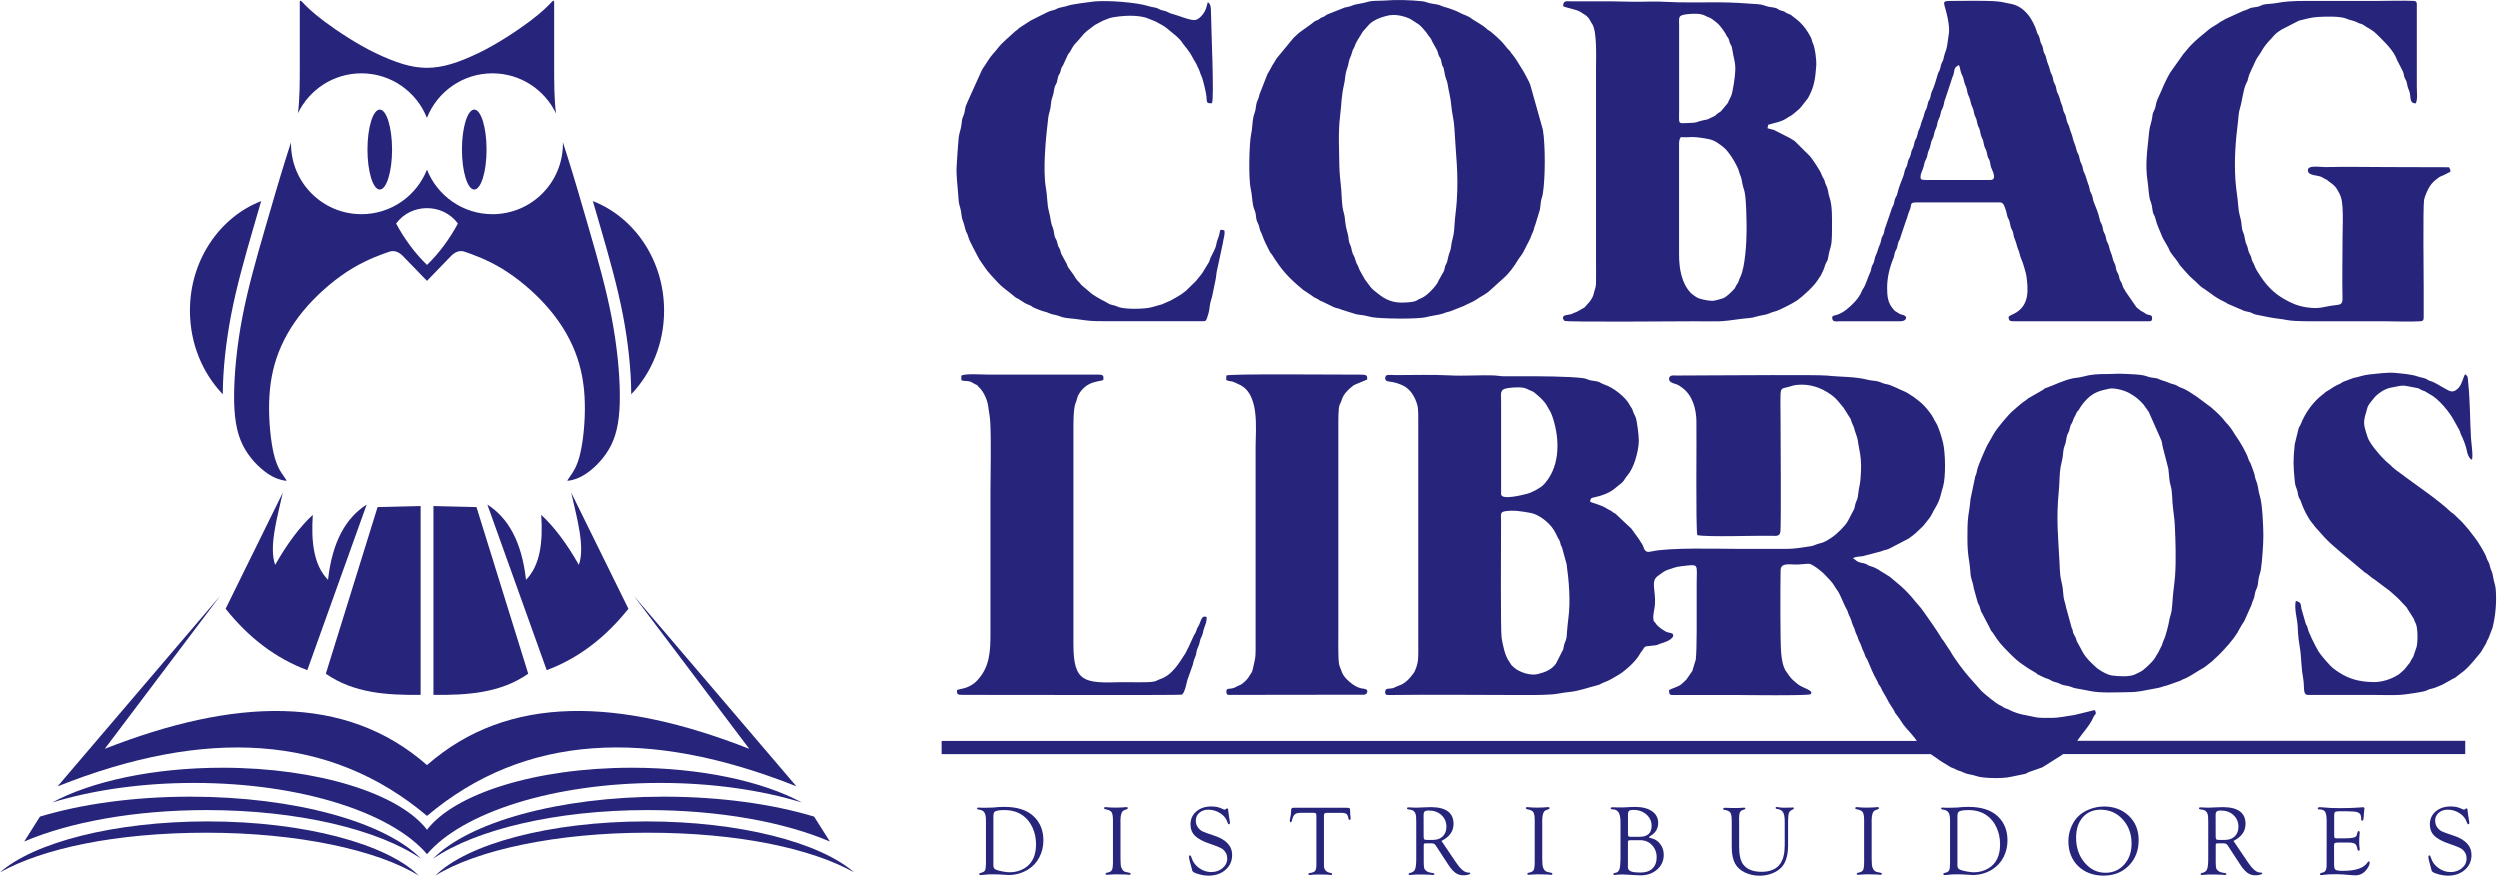
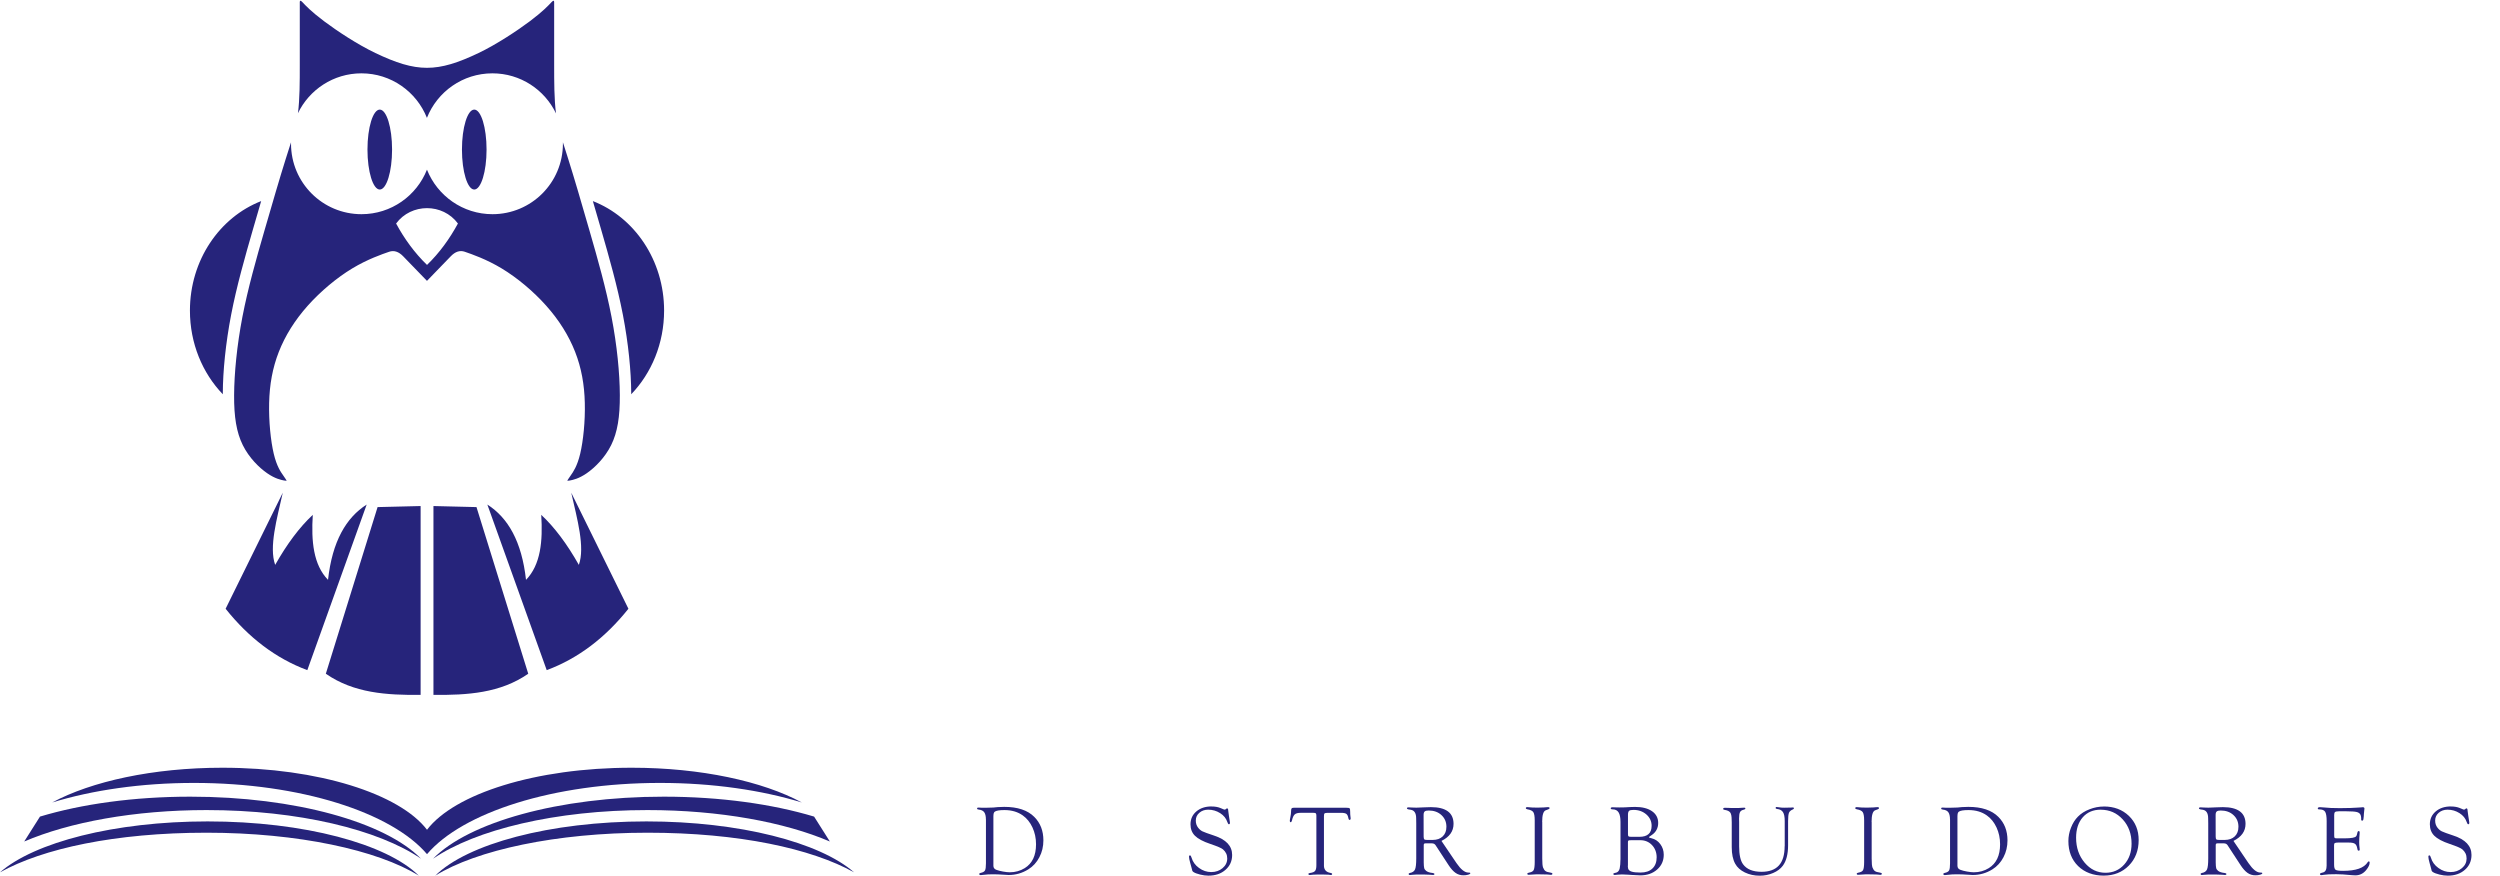
<svg xmlns="http://www.w3.org/2000/svg" width="571" height="200" viewBox="0 0 571 200" fill="none">
  <g clip-path="url(#clip0_2301_299)">
    <path fill-rule="evenodd" clip-rule="evenodd" d="M90.47 51.05C92.36 54.55 94.67 57.73 97.53 60.51C100.39 57.74 102.69 54.55 104.59 51.05C101.13 46.37 93.93 46.37 90.47 51.05ZM68.05 25.89C68.47 22.63 68.47 18.64 68.47 14.87V0.48C68.47 0.053 68.683 0.07 69.11 0.53C69.75 1.22 71.04 2.61 74.02 4.85C77 7.09 81.68 10.17 85.72 12.1C95.19 16.62 99.85 16.62 109.32 12.1C113.36 10.17 118.04 7.08 121.02 4.85C124 2.61 125.29 1.22 125.93 0.53C126.357 0.07 126.57 0.053 126.57 0.48V14.88C126.57 18.65 126.57 22.63 126.99 25.9C124.4 20.49 118.87 16.75 112.47 16.75C105.68 16.75 99.87 20.96 97.51 26.92C95.15 20.97 89.34 16.75 82.55 16.75C76.15 16.75 70.62 20.49 68.03 25.9L68.05 25.89ZM108.32 25.03C109.87 25.03 111.13 29.12 111.13 34.16C111.13 39.2 109.87 43.29 108.32 43.29C106.77 43.29 105.51 39.2 105.51 34.16C105.51 29.12 106.77 25.03 108.32 25.03ZM86.74 25.03C88.29 25.03 89.55 29.12 89.55 34.16C89.55 39.2 88.29 43.29 86.74 43.29C85.19 43.29 83.93 39.2 83.93 34.16C83.93 29.12 85.19 25.03 86.74 25.03ZM144.18 90.04C148.81 85.21 151.68 78.44 151.68 70.94C151.68 59.43 144.9 49.62 135.41 45.93C136.01 47.99 136.64 50.16 137.28 52.36C139.11 58.69 141.01 65.37 142.27 71.91C143.53 78.44 144.15 84.82 144.17 89.79V90.05L144.18 90.04ZM50.88 90.04C46.25 85.21 43.38 78.44 43.38 70.94C43.38 59.43 50.16 49.62 59.65 45.93C59.05 47.99 58.42 50.16 57.78 52.36C55.95 58.69 54.05 65.37 52.79 71.91C51.53 78.44 50.91 84.82 50.89 89.79V90.05L50.88 90.04ZM99 115.59V158.71C106.73 158.79 114.29 158.31 120.65 153.88L108.83 115.82L99 115.58V115.59ZM111.31 115.24C115.83 127.85 120.35 140.45 124.87 153.06C132.13 150.36 138.31 145.59 143.53 139.04C139.17 130.2 134.82 121.37 130.47 112.53C131.84 118.59 133.65 124.96 132.21 129.02C129.52 124.26 126.66 120.42 123.62 117.59C124 123.6 123.49 129 120.14 132.44C119.17 123.65 116.01 118.24 111.31 115.24ZM96.07 115.59V158.71C88.34 158.79 80.78 158.31 74.42 153.88L86.24 115.82L96.07 115.58V115.59ZM83.75 115.24C79.23 127.85 74.71 140.45 70.19 153.06C62.93 150.36 56.75 145.59 51.53 139.04C55.89 130.2 60.24 121.37 64.59 112.53C63.22 118.59 61.41 124.96 62.85 129.02C65.54 124.26 68.4 120.42 71.44 117.59C71.06 123.6 71.57 129 74.92 132.44C75.89 123.65 79.05 118.24 83.75 115.24ZM97.53 64.16L92.08 58.53C91.053 57.47 89.99 57.127 88.89 57.5C87.24 58.07 83.95 59.2 80.45 61.31C76.95 63.42 73.25 66.51 70.29 69.82C67.33 73.14 65.12 76.69 63.68 80.37C62.24 84.05 61.57 87.85 61.47 92.02C61.37 96.19 61.83 100.71 62.52 103.62C63.21 106.53 64.14 107.81 64.68 108.58C65.22 109.35 65.37 109.61 65.45 109.74C65.503 109.827 65.307 109.827 64.86 109.74C64.19 109.61 62.85 109.35 61.03 108.09C59.2 106.83 56.89 104.57 55.45 101.66C54.01 98.75 53.44 95.21 53.47 90.24C53.5 85.28 54.11 78.9 55.37 72.36C56.63 65.83 58.53 59.14 60.36 52.81C62.19 46.48 63.93 40.52 65.27 36.27C65.72 34.85 66.12 33.63 66.47 32.5V32.83C66.47 41.72 73.67 48.92 82.56 48.92C89.35 48.92 95.16 44.71 97.52 38.75C99.88 44.7 105.69 48.92 112.48 48.92C121.37 48.92 128.57 41.72 128.57 32.83V32.5C128.92 33.63 129.32 34.85 129.77 36.27C131.11 40.51 132.86 46.48 134.68 52.81C136.51 59.14 138.41 65.82 139.67 72.36C140.93 78.89 141.55 85.27 141.57 90.24C141.6 95.2 141.03 98.75 139.59 101.66C138.15 104.57 135.83 106.83 134.01 108.09C132.18 109.35 130.85 109.61 130.18 109.74C129.733 109.827 129.537 109.827 129.59 109.74C129.67 109.61 129.82 109.35 130.36 108.58C130.9 107.81 131.83 106.52 132.52 103.62C133.21 100.71 133.68 96.19 133.57 92.02C133.47 87.85 132.8 84.05 131.36 80.37C129.92 76.69 127.71 73.14 124.75 69.82C121.79 66.5 118.09 63.42 114.59 61.31C111.09 59.2 107.8 58.07 106.15 57.5C105.05 57.12 103.987 57.463 102.96 58.53L97.51 64.16H97.53Z" fill="#26247B" />
    <path fill-rule="evenodd" clip-rule="evenodd" d="M147.65 187.61C125.55 187.61 106.7 192.77 99.41 200C108.86 194.15 127.03 190.19 147.89 190.19C168.75 190.19 185.31 193.81 195.07 199.24C187.26 192.41 168.97 187.61 147.65 187.61ZM47.42 187.61C69.52 187.61 88.37 192.77 95.66 200C86.21 194.15 68.04 190.19 47.18 190.19C26.32 190.19 9.76 193.81 0 199.24C7.81 192.41 26.1 187.61 47.42 187.61Z" fill="#26247B" />
    <path fill-rule="evenodd" clip-rule="evenodd" d="M151.6 181.96C127.54 181.96 107 187.85 98.91 196.13C108.62 189.49 126.92 185.02 147.89 185.02C164.39 185.02 179.23 187.79 189.54 192.2L185.94 186.51C176.43 183.65 164.53 181.96 151.61 181.96M43.47 181.96C67.53 181.96 88.07 187.85 96.16 196.13C86.45 189.49 68.15 185.02 47.18 185.02C30.68 185.02 15.84 187.79 5.53 192.2L9.13 186.51C18.64 183.65 30.54 181.96 43.46 181.96H43.47Z" fill="#26247B" />
    <path fill-rule="evenodd" clip-rule="evenodd" d="M50.79 175.35C72.71 175.35 91.27 181.31 97.53 189.52C103.79 181.3 122.35 175.35 144.27 175.35C160.11 175.35 174.19 178.46 183.15 183.29C173.96 180.47 162.79 178.82 150.75 178.82C126.39 178.82 105.62 185.58 97.53 195.09C89.45 185.59 68.67 178.82 44.31 178.82C32.27 178.82 21.1 180.47 11.91 183.29C20.87 178.47 34.95 175.35 50.79 175.35Z" fill="#26247B" />
-     <path fill-rule="evenodd" clip-rule="evenodd" d="M50.26 136.13C37.89 150.62 25.53 165.11 13.16 179.6C46.97 166.15 75.36 167.65 97.53 186.35C119.7 167.65 148.09 166.14 181.9 179.6C169.53 165.11 157.17 150.62 144.8 136.13L171.13 171.03C141.66 159.48 116.21 158.34 97.53 174.75C78.85 158.35 53.4 159.48 23.93 171.03L50.26 136.13Z" fill="#26247B" />
-     <path fill-rule="evenodd" clip-rule="evenodd" d="M344.42 88.63C345.58 88.48 347.84 88.28 348.8 88.85C349.34 89.16 350.01 89.3 350.41 89.63C351.4 90.45 352.62 91.43 353.31 92.64C353.5 92.96 353.48 93.02 353.71 93.36C354.36 94.31 354.69 95.42 355.03 96.69C356.27 101.32 356.09 107 352.54 110.73C351.87 111.43 349.88 112.53 348.71 112.8C348.06 112.95 343.04 114.33 342.85 112.92V91.71C342.85 89.88 342.44 88.9 344.42 88.64M357.02 1.4C357.65 1.82 360.11 2.1 361.04 2.77C361.58 3.16 362.62 3.54 363.17 4.66C363.39 5.12 363.48 5.18 363.69 5.52C364.79 7.37 364.53 13.25 364.53 15.6V59.31C364.53 61.09 364.57 62.93 364.53 64.71C364.51 65.68 364.23 66.08 364.04 66.96C363.86 67.81 363.53 68.24 363.14 68.83L361.9 70.23L360.13 71.23C359.18 71.52 359.18 71.79 358.02 71.91C356.33 72.09 357.17 73.18 357.36 73.29C358.2 73.61 383.84 73.38 387.14 73.38C393.07 73.38 392.27 73.59 397.79 72.82C398.93 72.66 399.98 72.7 401.05 72.34C401.98 72.03 403.29 71.95 404.08 71.59C404.68 71.32 404.8 71.28 405.48 71.11C406.39 70.88 409.7 69.17 410.5 68.59C411.89 67.58 414.31 65.37 415.17 63.97C415.45 63.5 415.74 63.18 415.92 62.83C416.76 61.23 416.76 60.72 417.02 60.16C417.28 59.58 417.43 59.66 417.56 58.82C418.03 55.82 418.44 57.09 418.43 52.15C418.43 50.02 418.53 46.99 417.88 45.15C417.48 44 417.64 43.35 417.08 42.3C416.81 41.8 416.86 41.41 416.58 40.92C416.28 40.39 416.24 40.4 415.96 39.65C415.72 38.99 413.87 36.17 413.4 35.68L410.06 32.36C409.6 31.93 409.46 32.01 408.94 31.6L405.2 29.69C404.7 29.56 404.13 29.43 403.7 29.3L403.85 28.5C405.58 27.97 406.83 27.87 408.25 26.9C409.07 26.34 408.81 26.72 410.03 25.67C410.64 25.14 411.13 24.82 411.62 24.11L412.94 22.42C414.37 19.88 414.62 17.97 414.83 15.02C414.92 13.71 414.56 10.92 414.03 9.81C413.84 9.41 413.84 9.07 413.66 8.67C413.33 7.94 412.43 6.52 411.83 5.85C410.68 4.56 410.56 4.63 409.44 3.72C408.94 3.32 409.13 3.4 408.4 3.13C407.86 2.93 407.86 2.79 407.43 2.6C407.05 2.43 406.7 2.44 406.3 2.22C405.84 1.98 405.94 1.89 405.26 1.75C404.81 1.66 404.31 1.62 403.86 1.52C402.86 1.28 402.74 1.05 401.42 0.95C398.47 0.73 395.5 0.54 392.55 0.53C388.47 0.52 384.4 0.64 380.37 0.42C378.44 0.31 376.17 0.37 374.21 0.4C372.17 0.43 370.25 0.31 368.18 0.31H359.01C357.8 0.31 357.05 -3.20673e-05 357.02 1.4ZM385.38 3.24C386.72 3.08 388.5 3.03 389.55 3.63C390.3 4.06 390.46 3.9 391.14 4.43C391.61 4.8 392.1 5.14 392.46 5.49C392.72 5.74 393.23 6.39 393.53 6.81C394.45 8.09 394.09 7.81 394.43 8.3C394.66 8.64 394.74 8.58 394.89 9.1C395.37 10.88 395.48 9.89 395.72 11.66C395.94 13.27 396.34 13.85 396.35 15.84C396.35 17.16 395.77 21.18 395.38 21.94C394.21 24.23 395.24 22.79 393.53 24.86C392.88 25.65 393.15 25.36 392.32 25.91C392.03 26.1 391.97 26.29 391.64 26.48L390.03 27.26C389.75 27.35 389.4 27.39 389.1 27.46C387.17 27.86 388.08 28.06 385 28.12C383.22 28.15 383.51 28.4 383.51 24.88V6.05C383.51 3.89 383.16 3.5 385.38 3.24ZM383.52 32.55C383.52 32 383.67 31.65 383.91 31.32C386.37 31.46 385.96 31.06 389.25 31.58C391.06 31.86 391.7 32.13 393.2 33.27C394.1 33.96 394.4 34.32 395.1 35.26C395.71 36.07 396.88 38.08 397.14 39C397.62 40.7 397.63 39.95 397.96 41.95C398.06 42.55 398.2 42.86 398.37 43.42C398.87 45.01 398.92 50.51 398.92 52.65C398.92 55.21 398.61 60.9 397.53 63.18C397.31 63.66 397.27 63.75 397.1 64.25C396.89 64.87 396.81 64.75 396.55 65.21C396.25 65.73 396.38 65.72 395.97 66.14C395.41 66.73 394.22 67.94 393.46 68.16C392.91 68.31 391.65 68.71 391.15 68.71C390.1 68.71 388.07 68.32 387.4 67.83C386.93 67.49 386.49 67.24 386.12 66.85C384.08 64.65 383.5 61.37 383.5 58.18V32.56L383.52 32.55ZM485.97 158.09C488.66 158.09 489.3 157.75 491.59 157.37C494.23 156.93 493.45 156.88 494.93 156.56L497.99 155.48C498.56 155.13 498.7 155.15 499.36 154.84C500.44 154.33 502.24 153.09 502.76 152.84C503.65 152.4 504.38 151.67 505.16 151.1C505.39 150.93 505.48 150.81 505.68 150.62C506.06 150.26 506.35 150.01 506.72 149.65C508.23 148.15 509.92 146.29 511.06 144.45C511.18 144.26 511.26 144 511.41 143.79L512.15 142.52C512.32 142.22 512.45 142.16 512.6 141.84L514.19 138.28C514.4 137.55 514.48 137.42 514.73 136.82C514.96 136.28 514.96 135.69 515.14 135.1C515.33 134.46 515.56 134.33 515.69 133.51C515.79 132.87 515.82 132.24 515.97 131.65C516.12 131.08 516.29 130.69 516.39 130.05C516.68 128.15 516.95 124.31 516.95 122.36C516.95 120.41 516.73 115.08 516.17 113.37C515.75 112.06 515.79 110.89 515.28 109.74C515 109.11 515.03 108.56 514.81 107.96L514.2 106.3C514.01 105.57 513.71 105.49 513.5 104.74C513.13 103.45 511.54 100.78 510.71 99.62C510.19 98.89 509.93 98.23 508.85 96.96C508.61 96.68 508.57 96.74 508.3 96.37C507.4 95.15 506.17 94.04 504.99 93.02L501.75 90.61C500.7 89.92 499.29 88.92 498.15 88.55C497.42 88.31 497.33 88.03 496.62 87.82C496.3 87.73 496.04 87.7 495.74 87.57C494.36 86.95 493.81 86.95 493.26 86.66C492.61 86.33 492.2 86.35 491.4 86.23C490.69 86.13 490.31 85.9 489.64 85.75C488.51 85.5 486.72 85.46 485.45 85.4C483.16 85.29 483.1 85.43 481.31 85.43C478.93 85.43 477.63 85.5 475.45 86.09C474.89 86.24 474.23 86.26 473.6 86.38C471.38 86.79 469.1 88 467.3 88.62C466.72 88.82 466.99 88.79 466.61 89.05L463.9 90.61C463.67 90.77 463.48 90.83 463.26 90.97C462.91 91.21 463.02 91.22 462.63 91.47C461.6 92.12 460.58 93.15 459.72 93.84C458.89 94.51 456 97.9 455.35 99.14L454.21 101.14C453.72 101.79 451.83 106.32 451.63 107.1C451.43 107.88 451.51 108.07 451.16 108.77L450.05 114.06C449.96 115.53 449.74 116.49 449.56 117.86C449.35 119.42 449.36 121.38 449.36 122.98C449.36 127.23 449.86 127.76 450.04 130.77C450.13 132.31 450.62 132.89 450.79 134.28L451.69 137.53C451.9 138.15 452.12 138.25 452.3 139.06C452.51 139.98 452.68 139.83 452.96 140.53L454.38 143.25C454.55 143.53 454.59 143.74 454.75 144.01C454.92 144.28 455.01 144.29 455.19 144.57C456.49 146.63 457.23 147.44 458.92 149.13C459.98 150.2 461.01 151.19 462.32 152.01C462.86 152.35 462.93 152.49 463.6 152.87L464.95 153.66C465.34 153.91 465.12 153.91 465.61 154.13L466.97 154.78C467.23 154.92 467.43 154.95 467.71 155.04C468.36 155.26 468.49 155.54 469.17 155.72C470.09 155.96 469.97 155.93 470.73 156.29C471.28 156.55 471.85 156.56 472.45 156.7C473.02 156.84 473.37 157.06 473.97 157.19C475.14 157.43 476.25 157.57 477.46 157.84C479.72 158.34 483.57 158.1 485.93 158.1L485.97 158.09ZM481.71 88.78C483.07 88.51 485.43 89.25 486.37 89.8C487.89 90.68 488.52 91.23 489.57 92.38L490.77 94.07L493.43 100.07C493.95 101.09 493.75 101.4 494.06 102.46L495.25 107.04C495.38 107.89 495.39 108.81 495.51 109.67C495.63 110.54 495.9 111.21 496.01 112.07C496.13 112.96 496.13 113.87 496.2 114.8C496.32 116.48 496.66 118.34 496.73 120C496.89 123.53 497.04 127.94 496.79 131.43C496.66 133.25 496.37 134.92 496.25 136.68C496.19 137.52 496.13 138.47 496.02 139.32C495.9 140.24 495.61 140.78 495.46 141.69C495.31 142.64 494.62 145.41 494.2 146.19C493.98 146.61 493.97 146.81 493.81 147.3L492.84 149.22C492.61 149.58 492.55 149.62 492.31 150.07C491.89 150.88 490.86 151.83 490.24 152.39C489.02 153.5 489.06 153.32 487.62 154.04C486.42 154.64 483.75 154.48 482.44 154.29C481.33 154.13 480.26 153.5 479.41 152.93C478.95 152.62 479.04 152.69 478.64 152.32C477.65 151.42 476.62 150.44 475.89 149.3L474.34 146.45C474.18 146.08 474.17 145.77 473.97 145.44C473.11 144.01 473.72 144.45 473.16 143.36L471.89 138.72C471.76 137.87 471.46 137.27 471.33 136.4C471.2 135.52 471.2 134.65 471.04 133.78C470.89 132.91 470.67 132.34 470.57 131.37C470.47 130.45 470.44 129.57 470.4 128.64C470.09 122.39 469.59 118.68 470.24 112.04C470.41 110.36 470.37 108.19 470.64 106.65C470.79 105.81 471.02 105.16 471.13 104.26C471.23 103.4 471.26 102.54 471.57 101.79C471.96 100.84 471.88 100.29 472.12 99.46C472.26 98.99 472.42 98.9 472.59 98.41C472.72 98.03 472.75 97.66 472.87 97.31C473.03 96.83 473.19 96.79 473.37 96.3C473.89 94.81 473.65 95.76 474.27 94.31C474.49 93.79 474.59 93.97 474.85 93.51C475.42 92.52 476.01 91.81 476.78 91.04C478.31 89.54 479.82 89.17 481.73 88.79L481.71 88.78ZM316.35 0.12C315.04 0.23 313.52 0.07 312.35 0.44C311.14 0.83 309.79 0.86 308.8 1.28C308.16 1.55 307.83 1.57 307.11 1.73L303.16 3.3C302.78 3.47 302.81 3.56 302.48 3.75C302.22 3.9 302.04 3.91 301.77 4.04C301.37 4.24 301.46 4.3 301.1 4.5C300.89 4.62 300.63 4.68 300.4 4.81C300.04 4.99 300.03 5.09 299.75 5.29L297.2 7.13C296.54 7.58 296.03 8.12 295.45 8.65L291.53 13.4C291.38 13.63 291.27 13.9 291.12 14.12C290.52 14.94 290.09 16.01 289.5 16.89L287.66 21.58C287.48 22.53 287.34 22.59 287.09 23.27C286.88 23.84 286.88 24.47 286.75 25.08C286.62 25.71 286.38 26.2 286.25 26.85C286.01 28.1 286.04 29.41 285.75 30.73C285.31 32.71 285.13 40.87 285.68 43.2C285.99 44.53 285.97 45.85 286.24 47.04C286.38 47.67 286.62 48.07 286.76 48.66C286.9 49.27 286.86 49.99 287.11 50.57C287.42 51.29 287.49 51.22 287.68 52.13C287.86 52.98 288.11 53.08 288.32 53.77C288.6 54.71 289.52 56.55 290.01 57.47C290.21 57.85 290.27 57.78 290.49 58.12C292.76 61.74 294.29 63.44 297.69 66.24L299.65 67.54C299.97 67.74 299.89 67.79 300.32 68C300.63 68.16 300.73 68.15 300.99 68.33C301.87 68.96 301.81 68.71 302.48 69.1L304.68 70.17C305.26 70.44 305.82 70.4 306.39 70.72L309.73 71.77C310.28 71.9 311.05 71.95 311.59 72.04C312.29 72.16 312.77 72.35 313.44 72.46C315.37 72.78 323.81 72.98 325.92 72.39C327.06 72.07 328.61 71.96 329.55 71.62C330.21 71.38 330.45 71.27 331.18 71.12L334.34 69.88C334.8 69.58 336.55 68.91 337.25 68.39C338.31 67.6 339.3 67.31 340.46 66.2L343.36 63.58C344.7 62.41 345.79 60.9 346.7 59.38C347.07 58.76 347.63 58.21 348 57.42L349.49 54.51C349.76 53.73 349.88 53.53 350.15 52.91C350.38 52.37 350.39 51.89 350.67 51.3L351.7 47.94C351.83 47.27 351.85 46.58 351.96 45.94C352.07 45.29 352.29 44.87 352.39 44.21C352.95 40.64 352.99 33.24 352.39 29.62L349.5 19.33C349.17 18.43 348.45 17.28 348.03 16.41L346.35 13.7C346.1 13.36 345.78 12.82 345.45 12.46C345.15 12.13 345.25 12.21 344.98 11.81C344.72 11.44 344.72 11.54 344.43 11.23C344.05 10.8 343.82 10.51 343.47 10.05C343.04 9.48 340.78 7.35 340.04 6.94C339.64 6.71 339.78 6.77 339.48 6.5C338.55 5.67 336.5 4.58 336.16 4.29C335.26 3.54 334.2 3.4 333.24 2.82C332.7 2.49 330.73 1.79 330.04 1.63C329.36 1.47 329.06 1.2 328.37 1.05C327.78 0.92 327.13 0.88 326.55 0.73C325.83 0.55 325.58 0.37 324.74 0.28C322.18 0.01 318.96 -0.1 316.37 0.12H316.35ZM317.56 3.48C319.01 3.21 321.25 3.83 322.31 4.45L324.06 5.59C324.53 5.89 325.77 7.33 326.13 7.92C326.37 8.33 326.51 8.4 326.73 8.7C326.95 9 327.02 9.38 327.24 9.7L328.27 11.56C328.41 11.9 328.45 12.28 328.59 12.62C328.78 13.08 328.93 13.09 329.1 13.62C329.22 14.01 329.24 14.37 329.35 14.74C329.69 15.81 329.57 14.44 330 16.98C330.16 17.93 330.51 18.37 330.64 19.24C330.92 21.07 331.32 22.2 331.48 24.16C331.63 25.98 332.08 27.3 332.18 29.25C332.5 35.37 333.16 39.47 332.72 46.03C332.6 47.83 332.31 49.48 332.21 51.38C332.04 54.52 331.68 54.18 331.43 56.32C331.3 57.45 330.99 57.64 330.8 58.59C330.33 60.86 330.48 59.66 330.09 60.76C329.94 61.17 329.96 61.54 329.77 61.95L328.73 63.8C328.48 64.15 328.47 64.4 328.26 64.71C327.5 65.87 325.75 67.72 324.45 68.18C323.44 68.54 323.88 68.92 321.09 69.09C318.03 69.29 316.38 68.42 314.5 66.88C313.95 66.43 313.52 66.18 312.99 65.5L311.76 63.84C311.14 62.68 310.58 61.95 310.25 60.96C309.95 60.07 310.08 61.04 309.42 58.9C309.28 58.45 309.14 58.35 308.98 57.96C308.65 57.15 308.75 56.66 308.31 55.74C307.97 55.02 308.05 54.16 307.81 53.34C307 50.58 307.38 50.14 306.89 48.49C306.44 46.97 306.48 44.97 306.34 43.27C306.19 41.46 305.93 39.79 305.91 37.93C305.87 34.29 305.62 30.21 306.06 26.66C306.49 23.17 306.28 22.36 307.04 18.98C307.23 18.15 307.22 17.32 307.43 16.49C307.64 15.64 307.88 15.24 308.05 14.22C308.2 13.32 308.55 12.98 308.78 12.05C308.92 11.48 308.94 11.46 309.22 10.98C309.42 10.64 309.43 10.45 309.62 10C309.78 9.62 310.45 8.49 310.69 8.17C310.9 7.89 311.03 7.54 311.25 7.23L312.61 5.7C313.63 4.53 315.74 3.78 317.55 3.45L317.56 3.48ZM559.68 39.22C559.68 38.67 559.55 38.55 559.35 38.2L545.37 38.16C540.72 38.16 535.94 38.05 531.31 38.16C529.84 38.2 526.56 37.5 527.2 39.28C527.46 39.99 529.1 40.07 529.76 40.25C530.35 40.41 530.47 40.59 530.95 40.82C531.69 41.16 531.51 41.16 532.01 41.52C532.75 42.05 533.32 42.44 533.8 43.25C534.64 44.67 534.89 45.35 535.03 47.28C535.19 49.4 535.04 52.1 535.04 54.29C535.04 58.85 534.92 63.7 535.03 68.14C535.07 69.61 534.43 69.58 533.17 69.73C530.51 70.05 529.97 70.63 526.92 70.21C524.92 69.93 523.41 69.28 521.77 68.34C519.52 67.06 517.79 65.38 516.37 63.19C515.95 62.54 515.29 61.62 515.06 60.99C514.82 60.33 514.82 60.35 514.5 59.79C514.26 59.37 514.26 58.9 514.07 58.46C513.88 58.01 513.69 57.86 513.53 57.25C513.37 56.65 513.38 56.45 513.12 55.9C512.67 54.93 512.78 54.07 512.36 53.14C511.95 52.24 512.03 51.28 511.83 50.29C511.61 49.2 511.33 48.63 511.25 47.37C511.1 45.15 510.69 43.18 510.56 40.98C510.28 36.32 510.6 32.23 511.16 27.75C511.3 26.59 511.27 25.77 511.62 24.68C512.11 23.13 512.34 20.44 513.04 19.06C513.32 18.5 513.37 18.47 513.51 17.77C513.7 16.82 514.69 15.06 515.08 14.07C515.37 13.33 516.11 12.44 516.42 11.89C517.51 9.94 518.17 9.51 519.53 7.96C519.93 7.51 520.56 7.12 521.01 6.81L525.07 4.72C526.58 4.36 527.86 3.95 529.47 3.87C531.17 3.78 534.54 3.65 535.97 4.28C536.91 4.69 537.62 4.67 538.57 5.2C539.08 5.48 539.4 5.39 539.82 5.71C540.67 6.36 541.71 6.66 542.92 7.88C544.64 9.62 546.68 11.42 547.54 13.81L548.73 16.14C549.01 16.61 548.97 16.97 549.13 17.5C549.28 18 549.52 18.21 549.67 18.7C549.82 19.2 549.84 19.65 550.01 20.13C550.2 20.68 550.33 20.77 550.44 21.45C550.63 22.61 550.45 23.6 551.74 23.62C552.24 22.8 552 20.93 552 19.88V1.52C551.99 0.62 552.11 0.24 551.16 0.2C548.53 0.1 545.64 0.21 542.98 0.21C537.54 0.21 532.1 0.21 526.66 0.21C525.4 0.21 523.93 0.24 522.73 0.33C520.77 0.49 520.59 0.64 519.07 0.82C518.46 0.89 517.78 0.9 517.22 1C516.49 1.13 516.3 1.4 515.63 1.55C515.11 1.66 514.44 1.68 513.94 1.86C513.33 2.09 513.31 2.23 512.41 2.47L508.26 4.35C507.75 4.72 507.42 4.77 506.92 5.15C506.14 5.74 505.2 6.14 504.49 6.74L503.4 7.66C501.9 8.87 500.45 10.11 499.24 11.67C499.04 11.93 499.03 11.96 498.77 12.21L495.75 16.47C495.17 17.32 494.12 19.57 493.72 20.59C493.41 21.36 492.7 22.68 492.49 23.5C492.34 24.07 492.35 24.53 492.07 25.09C491.76 25.74 491.68 25.78 491.59 26.64C491.45 27.95 490.99 28.71 490.87 30.05C490.5 34.09 489.88 37.36 490.51 41.45C490.69 42.63 490.74 44.06 490.95 45.16C491.06 45.75 491.28 46.13 491.42 46.7C491.56 47.23 491.57 47.83 491.71 48.43C491.86 49.08 492.12 49.18 492.28 49.86C492.68 51.56 493.36 52.76 493.96 54.33L495.06 56.25C495.25 56.5 495.27 56.64 495.43 57C495.9 58.09 496.86 58.96 497.5 59.95C497.7 60.26 497.64 60.3 497.88 60.57C498.85 61.63 499.79 62.87 500.92 63.81C501.63 64.4 502.34 65.24 503.1 65.77C503.4 65.98 503.45 65.93 503.72 66.16L504.89 67C505.79 67.73 506.99 68.44 508.09 68.95C508.68 69.22 508.7 69.41 509.41 69.64L512.22 70.85C512.82 71.17 513.24 71.12 513.89 71.32C514.48 71.5 514.63 71.74 515.33 71.87C517.18 72.23 518.61 72.59 520.55 72.81C521.97 72.98 522.59 73.22 524.21 73.3C525.59 73.37 526.89 73.38 528.28 73.38H544.6C547.18 73.38 550.25 73.53 552.77 73.38C553.63 73.33 553.55 72.97 553.57 72.12V65.84C553.57 63.2 553.38 47.43 553.66 45.64C553.78 44.9 554.52 43.25 554.87 42.7C555.51 41.68 555.98 41.35 556.92 40.61C557.45 40.19 557.67 40.26 558.26 39.94C558.74 39.68 559.25 39.44 559.67 39.22H559.68ZM419.79 73.37H434.11C435.37 73.37 435.73 72.4 434.94 72.04C434.56 71.86 434.2 71.88 433.82 71.65C433.62 71.53 432.93 71.13 432.81 71.03C432.58 70.84 432.67 70.86 432.45 70.63C431.16 69.23 431.02 67.62 431.02 65.71C431.02 63.37 431.61 61.03 432.44 59.02C432.63 58.57 432.65 58.17 432.78 57.73C432.93 57.22 433.13 57.04 433.28 56.6C433.42 56.17 433.44 55.64 433.64 55.2C433.87 54.69 433.97 54.69 434.11 54.04L435.34 50.38C435.64 49.81 435.64 49.21 436.19 47.96C436.77 46.66 435.97 46.23 437.87 46.23H456.83C457.71 46.23 457.89 47.41 458.15 48.07C458.32 48.52 458.34 48.94 458.47 49.38C458.61 49.89 458.81 50.05 458.96 50.53C459.1 50.97 459.12 51.39 459.26 51.85C459.42 52.35 459.6 52.52 459.75 52.99C459.9 53.48 459.87 53.84 460.06 54.31C460.58 55.56 460.72 56.44 460.87 56.77C461.29 57.66 461.4 58.68 461.69 59.22C461.99 59.78 462.76 62.48 462.83 62.98C463.23 66.11 463.55 69.46 460.5 71.38C459.99 71.7 459.31 71.93 458.78 72.3C458.75 73.24 459.02 73.38 459.98 73.38H490.87C491.42 73.38 491.54 73.16 491.54 72.62C491.54 71.98 491.13 72 490.62 71.88C489.99 71.73 490.01 71.54 489.47 71.26C488.78 70.92 488.91 70.96 488.42 70.55C488.18 70.35 488.13 70.36 487.94 70.15L485.48 66.58C485.27 66.08 485.03 65.93 484.86 65.44C484.64 64.83 484.7 64.8 484.38 64.29C484.05 63.76 484.11 63.61 483.94 62.98C483.78 62.38 483.57 62.29 483.4 61.76C483.23 61.23 483.27 60.86 483.06 60.35C482.87 59.9 482.69 59.7 482.56 59.09C482.34 58.01 481.93 57.44 481.72 56.41C481.57 55.69 481.43 55.67 481.22 55.15C481.05 54.75 481.02 54.29 480.89 53.84C480.73 53.31 480.49 53.11 480.37 52.6C480.24 52.06 480.26 51.73 480.01 51.2C479.76 50.65 479.66 50.66 479.53 49.94C479.3 48.76 478.65 47.23 478.2 46.1C478.02 45.64 478.02 45.2 477.85 44.69C477.69 44.2 477.49 44.06 477.35 43.56C477.2 43.02 477.21 42.69 476.99 42.16C476.66 41.37 476.44 40.21 476.08 39.55C475.8 39.03 475.81 38.83 475.67 38.2C475.54 37.59 475.35 37.43 475.17 36.94C474.99 36.48 474.97 36 474.81 35.54C474.63 35.02 474.43 34.9 474.29 34.3C473.95 32.82 473.65 32.57 473.47 31.72C473.25 30.64 472.97 30.38 472.63 29.05C472.51 28.58 472.29 28.3 472.14 27.9C471.98 27.45 471.94 26.94 471.8 26.48C471.63 25.93 471.43 25.84 471.27 25.25C471.13 24.69 471.13 24.41 470.89 23.88C470.55 23.16 470.42 22.07 470.01 21.37C469.71 20.85 469.74 20.62 469.61 20C469.46 19.3 469.3 19.3 469.1 18.76C468.93 18.3 468.91 17.78 468.75 17.34C468.57 16.82 468.38 16.74 468.24 16.1C467.97 14.88 467.6 14.44 467.39 13.42C467.25 12.75 467.25 12.77 466.95 12.23C466.67 11.72 466.73 11.46 466.58 10.85C466.44 10.28 466.22 10.11 466.06 9.61C465.9 9.13 465.89 8.68 465.68 8.23C465.44 7.72 465.35 7.82 465.17 7.12C464.91 6.13 464.03 4.41 463.4 3.6C462.36 2.26 460.99 1.16 459.22 0.87C458.18 0.7 457.37 0.43 456.24 0.33C453.77 0.09 448.51 0.21 445.9 0.21C442.99 0.21 444.16 0.36 444.9 4.39C445.45 7.37 445.07 7.58 444.73 10.39C444.6 11.44 444.17 12 443.96 13.15C443.83 13.84 443.72 13.91 443.48 14.42C443.27 14.88 443.25 15.34 443.1 15.8C442.95 16.28 442.75 16.41 442.6 16.92C442.23 18.17 441.81 19.72 441.26 20.86C441.04 21.3 441.03 21.64 440.91 22.15C440.76 22.83 440.56 22.83 440.38 23.37C440.23 23.81 440.21 24.32 440.02 24.77C439.8 25.29 439.66 25.35 439.51 26.02C439.25 27.17 438.95 27.43 438.68 28.58C438.53 29.23 438.4 29.32 438.19 29.85C438.01 30.29 437.99 30.75 437.82 31.24C437.64 31.76 437.44 31.88 437.28 32.47C437.12 33.04 437.16 33.32 436.89 33.84C436.59 34.42 436.6 34.41 436.44 35.15C436.29 35.87 436.19 35.87 435.94 36.41C435.74 36.83 435.72 37.26 435.59 37.7C435.44 38.2 435.22 38.4 435.06 38.93C434.93 39.37 434.88 39.85 434.69 40.32C434.27 41.33 433.6 43.06 433.37 44.16C433.22 44.87 433.04 44.82 432.84 45.38C432.67 45.84 432.67 46.29 432.48 46.78C432.3 47.24 432.14 47.35 431.99 47.93L430.64 51.86C430.4 52.37 430.42 52.77 430.28 53.25C430.11 53.81 429.9 53.87 429.74 54.46C429.59 55.01 429.61 55.34 429.36 55.85C429.01 56.54 428.8 57.64 428.44 58.32C428.19 58.81 428.2 59.16 428.05 59.69C427.92 60.19 427.67 60.43 427.51 60.92C427.33 61.47 427.39 61.76 427.12 62.29C426.64 63.24 426.1 65.2 425.53 65.98C425.16 66.48 425.25 66.6 424.94 67.15C424.19 68.51 422.98 69.72 421.65 70.77C421.02 71.26 420.17 71.76 419.33 71.97C418.72 72.12 418.35 72.12 418.52 72.89C418.63 73.41 419.17 73.42 419.77 73.42L419.79 73.37ZM438.72 40.9C438.41 39.8 439.19 39.08 439.5 37.45C439.67 36.58 439.95 36.49 440.13 35.81C440.31 35.09 440.28 34.87 440.61 34.16C440.92 33.5 440.91 33.02 441.1 32.39C441.29 31.76 441.53 31.65 441.69 30.86C441.88 29.97 441.87 29.98 442.21 29.24C442.5 28.61 442.43 28.15 442.66 27.56C442.93 26.84 443.06 26.84 443.25 25.89C443.41 25.06 443.62 24.98 443.83 24.34C444.05 23.68 444.01 23.2 444.31 22.55L445.93 17.64C446.64 16.26 445.93 15.53 447.43 14.86C447.7 15.51 447.69 15.95 447.91 16.61C448.11 17.22 448.34 17.38 448.5 18.16C448.69 19.1 448.72 19.08 449.06 19.86C449.28 20.36 449.28 21 449.49 21.57C449.75 22.28 449.9 22.31 450.08 23.25C450.24 24.09 450.42 24.2 450.64 24.82C450.88 25.48 450.8 25.92 451.13 26.59C451.47 27.29 451.47 27.42 451.63 28.23C451.78 29 452.06 29.09 452.23 29.88C452.4 30.65 452.39 30.91 452.71 31.54C453.08 32.27 452.99 32.57 453.2 33.3C453.37 33.89 453.63 34.13 453.79 34.84C453.86 35.16 453.9 35.48 453.99 35.77C454.14 36.23 454.21 36.15 454.37 36.53C454.6 37.07 454.57 37.7 454.78 38.25C455.05 38.96 456.25 41.11 454.57 41.11H439.88C439.29 41.11 439.1 41.08 438.72 40.9ZM524.36 137.24C523.95 139.17 524.69 141.1 524.79 143.08C524.84 144.08 524.89 145.1 525.01 146.1C525.13 147.12 525.34 147.97 525.44 148.95C525.65 151.08 525.66 152.92 526.05 154.99C526.41 156.95 525.87 158.69 527.15 158.73C527.67 158.75 528.26 158.72 528.79 158.72H541.98C544.02 158.72 546.47 158.83 548.42 158.69C549.42 158.62 553.29 158.08 554.05 157.78C554.59 157.57 554.64 157.46 555.33 157.31C556.28 157.11 556.85 156.74 557.73 156.44L559.83 155.27C560.19 155 560.49 154.99 560.88 154.69L562.72 153.27C564.2 152.04 565.31 150.52 566.61 148.99L567.83 146.94C568.09 146.29 568.02 146.34 568.35 145.83L569.29 143.39C569.98 140.69 570.27 137.44 570.02 134.54C569.94 133.57 569.59 132.89 569.44 131.82C569.25 130.47 568.94 130.38 568.69 129.3C568.54 128.67 568.52 128.6 568.24 128.12C567.97 127.67 567.98 127.45 567.77 126.96C567.37 126.03 565.88 123.55 565.26 122.81L563.84 120.97C563.31 120.38 562.81 119.73 562.32 119.22C561.76 118.63 561.3 118.29 560.66 117.62C560.28 117.22 560.1 117.23 559.75 116.9C556.6 113.98 552.97 111.6 549.52 109.04L548.59 108.34C547.6 107.65 546.67 106.98 545.89 106.15C545.69 105.94 545.27 105.65 545.01 105.4C544.65 105.06 544.53 104.93 544.19 104.58C543.23 103.59 541.22 101.24 540.76 99.85C539.64 96.46 539.75 96.45 540.73 93.07C540.92 92.4 541.71 91.58 542.05 91.12C542.83 90.06 544.54 88.82 546.01 88.55C549.31 87.93 548.29 87.92 551.59 88.53C552.28 88.66 552.32 88.62 552.82 88.94C553.29 89.24 553.52 89.19 553.96 89.43L555.05 90.1C557 91.06 559.58 94.27 560.51 96.07L561.68 98.17C561.91 98.57 561.91 98.92 562.13 99.35C562.62 100.28 563.24 101.88 563.43 102.96C563.54 103.61 563.92 104.75 564.57 104.99C564.93 104.38 564.44 101.16 564.38 100.14C564.13 95.84 564.18 91.6 563.73 87.32C563.64 86.44 563.76 85.87 563.03 85.5C562.68 85.87 562.35 87.71 561.57 88.55C560.28 89.94 559.59 89.37 558.41 88.74C557.66 88.34 556.22 87.42 555.49 87.15C554.98 86.96 554.89 87.02 554.42 86.71C553.67 86.23 553.05 86.3 552.14 85.97C550.82 85.49 548.46 85.3 546.9 85.16C545.32 85.02 542.83 85.35 541.2 85.52C539.75 85.67 538.87 86.08 537.5 86.34L535.31 87.16C534.86 87.34 534.75 87.53 534.34 87.7C532.99 88.26 532.58 88.74 531.48 89.35C530.86 89.7 531.15 89.63 530.63 90.01C528.41 91.63 526.5 94.28 525.52 96.83C525.34 97.31 525.17 97.39 525.01 97.83L524.12 101.45C523.76 105.18 523.75 106 524.12 109.87C524.24 111.18 524.48 111.24 524.75 112.25C524.86 112.66 524.85 113.06 525.01 113.49C525.18 113.95 525.34 113.97 525.51 114.5C526.04 116.12 526.98 118.06 528.09 119.46C528.38 119.83 528.42 119.81 528.75 120.31L530.89 122.7C532.06 123.99 533.44 125.1 534.76 126.24L540.09 130.71C540.26 130.85 540.34 130.86 540.55 131C540.85 131.21 540.99 131.38 541.39 131.67C541.71 131.9 541.86 132.08 542.25 132.31C542.82 132.65 542.68 132.6 543.12 132.95C543.43 133.2 543.6 133.25 543.98 133.59L545.71 134.87C546.78 135.78 547.85 136.7 548.8 137.81L549.54 138.58C549.82 138.87 549.88 139.17 550.14 139.49L551.31 141.33C551.5 141.86 551.49 141.91 551.75 142.4C552.26 143.37 552.24 146.57 551.96 147.73L551.19 149.99C550.99 150.4 550.87 150.41 550.63 150.94C550.35 151.55 550.41 151.33 550.07 151.76C549.58 152.36 549.23 152.93 548.66 153.37C548.33 153.63 548.1 153.9 547.84 154.06C546.17 155.13 544.06 155.83 542.02 155.79C538.3 155.71 535.87 154.89 533.01 152.73C532.05 152 529.9 149.42 529.5 148.71C529.25 148.26 529.23 148.13 528.96 147.73L527.95 145.73C527.62 144.78 527.34 144.6 527.1 143.57C526.95 142.94 526.89 142.99 526.65 142.52L525.64 139.01C525.46 137.82 525.57 137.61 524.4 137.25L524.36 137.24ZM279.66 52.62C278.42 52.3 278.77 52.52 278.45 53.71C278.2 54.63 277.98 54.74 277.78 55.93C277.65 56.71 276.84 58.15 276.48 58.9C276.3 59.28 276.31 59.56 276.06 59.98L274.96 61.78C274.73 62.12 274.72 62.27 274.42 62.62L273.12 64.22C272.94 64.42 272.92 64.39 272.74 64.59L270.9 66.39C270.56 66.71 270.46 66.68 270.12 66.99C269.72 67.36 267.95 68.31 267.37 68.64L265.37 69.52C264.65 69.76 263.85 69.9 263.11 70.15C261.78 70.59 256.69 70.76 255.21 70.02C254.39 69.61 253.8 69.75 253.07 69.27C252.42 68.84 250.88 68.2 249.42 67.15L247.1 65.19C246.71 64.83 246.79 64.77 246.39 64.4C245.87 63.91 245.54 63.33 245.17 62.73L243.96 61.05C243.74 60.71 243.77 60.45 243.54 60.08L242.52 58.22C242.29 57.83 242.3 57.56 242.14 57.09C241.99 56.64 241.83 56.56 241.68 56.17C241.53 55.79 241.49 55.34 241.36 54.99C241.21 54.59 241.04 54.47 240.91 54.06C240.78 53.66 240.76 53.23 240.68 52.78C240.51 51.87 240.17 51.52 240.03 50.54C239.89 49.56 239.77 49.07 239.54 48.15C239.14 46.58 239.21 44.7 238.9 43.01C238.12 38.76 238.9 31.26 239.42 26.87C239.53 25.94 239.82 25.4 239.95 24.49C240.09 23.49 240.04 23.01 240.41 22.06C240.73 21.23 240.69 20.42 240.95 19.71C241.08 19.35 241.26 19.19 241.39 18.78C241.52 18.39 241.54 17.97 241.66 17.55C241.79 17.12 241.97 16.99 242.12 16.63C242.28 16.25 242.29 15.84 242.46 15.47C242.63 15.09 242.76 15.08 242.95 14.57L243.86 12.59C244.09 12.09 244.22 12.18 244.47 11.69C244.78 11.08 245.2 10.37 245.61 9.94C247.84 7.63 246.74 8.14 250.05 5.71L251.94 4.71C252.75 4.44 253.32 4.1 254.1 3.97C256.47 3.56 259.42 3.36 261.78 4.05L263.85 4.87C264.65 5.32 265.86 5.89 266.52 6.47C267.81 7.59 269.33 8.56 270.24 10.04L271.18 11.24C272.39 12.85 272.21 12.97 273.1 14.35C273.33 14.7 273.37 15 273.59 15.37C274.02 16.1 274.08 16.72 274.43 17.42C274.74 18.04 275.5 21.28 275.56 22.07C275.65 23.25 275.48 23.72 276.82 23.56C277.36 22.17 276.63 6.73 276.59 2.9C276.59 2 276.59 0.87 275.86 0.5C275.75 0.86 275.6 1.36 275.5 1.77C275.23 2.81 274.13 4.31 273.04 4.56C272.02 4.8 268.82 3.41 267.71 3.16C267.15 3.03 266.97 2.87 266.56 2.68C266.11 2.48 265.68 2.44 265.2 2.29C264.69 2.12 264.52 1.91 263.97 1.76C263.49 1.64 263.03 1.62 262.51 1.45C259.54 0.49 252.91 0.06 249.98 0.33C248.94 0.43 244.67 1.01 244 1.27C243.11 1.61 242.1 1.63 241.36 2.02C240.79 2.32 240.72 2.29 240.04 2.46C239.33 2.64 236.02 4.43 235.38 4.71L232.79 6.39C232.53 6.59 232.63 6.6 232.34 6.82C232.07 7.03 232.08 6.96 231.83 7.19C230.54 8.43 228.98 9.61 227.88 11.03C227.07 12.09 226.33 12.72 225.62 13.92C225.24 14.57 224.6 15.39 224.24 16.06L221.04 23.16C220.87 23.67 220.67 23.91 220.53 24.42C220.39 24.94 220.39 25.4 220.24 25.88C219.73 27.57 219.85 26.29 219.58 28.62C219.45 29.69 219.07 30.36 218.96 31.5C218.76 33.56 218.63 35.83 218.5 37.93C218.37 40.08 218.72 42.36 218.86 44.46C218.93 45.59 218.95 46.38 219.3 47.42C219.63 48.38 219.54 49.48 219.89 50.34C220.3 51.34 220.49 52.58 220.68 52.94C220.96 53.46 221 53.52 221.19 54.19C221.49 55.26 222.92 57.7 223.46 58.83C223.79 59.5 224.43 60.28 224.81 60.88C225.67 62.23 226.96 63.48 227.99 64.61C228.89 65.6 229.83 66.17 230.85 67.02C231.16 67.28 231.44 67.48 231.74 67.76C232.11 68.11 232.43 68.14 232.84 68.42C233.49 68.86 234.29 69.41 235.1 69.68C235.75 69.9 235.63 70.05 236.14 70.27C237 70.63 237.79 70.99 238.72 71.21C239.68 71.44 239.17 71.56 241.31 72C241.79 72.1 242.2 72.31 242.63 72.44C243.51 72.7 244.77 72.73 245.72 72.86C248.63 73.27 248.97 73.36 252.14 73.36H274.5C275.21 73.36 275.41 73.42 275.64 72.75C276.03 71.62 276.16 71.22 276.31 69.89C276.44 68.76 276.8 68.18 276.96 67.18L277.56 64.25C277.81 63.33 277.77 62.27 278.05 61.36L279.29 55.57C279.42 54.42 279.83 53.74 279.65 52.62H279.66ZM245.71 91.93C245.96 91.38 246.04 90.68 246.28 90.24C248.15 86.84 251.21 87.24 251.99 86.78C252.17 85.65 251.79 85.56 250.76 85.56H225.77C224.25 85.56 220.68 85.27 219.57 85.78V86.84C220.27 87.11 220.67 86.93 221.46 87.12C221.97 87.24 222.24 87.54 222.79 87.78C223.59 88.14 222.98 87.88 223.62 88.46C224.65 89.39 225.55 91.37 225.72 92.87C225.87 94.19 226.11 95.08 226.18 96.47C226.42 101.56 226.22 107.23 226.22 112.42V144.57C226.22 148.69 226.11 152.27 223.25 155.36C221.34 157.43 219.25 157.23 218.58 157.63C218.55 158.74 218.67 158.71 220.5 158.71C227.24 158.69 269.49 158.82 269.89 158.66C270.64 158.37 271.09 155.61 271.19 155.33L272.44 151.81C272.68 150.8 272.63 150.84 273.01 149.99C273.28 149.38 273.23 148.78 273.47 148.19C273.79 147.39 273.85 147.43 274.07 146.39C274.24 145.59 274.56 145.38 274.71 144.65C275.12 142.7 275.62 142.5 275.6 140.93C274.52 140.46 274.37 141.57 273.92 142.61C273.68 143.18 273.51 143.19 273.27 143.96C273.04 144.7 272.89 144.71 272.64 145.23L271.42 147.9C271.1 148.4 271.01 148.81 270.74 149.23C269.33 151.4 267.75 154.21 264.95 155.12C264.41 155.3 264.17 155.53 263.61 155.66C262.23 155.97 257.78 155.76 256.04 155.81C247.64 156.07 245.17 155.83 245.17 147.21V98.35C245.17 96.88 245.12 93.2 245.71 91.92V91.93ZM308.72 88.38C309.07 88.1 309.02 88.04 309.54 87.82L312.27 86.68C312.31 85.82 312.17 85.63 311.28 85.58C310.62 85.54 309.83 85.56 309.16 85.56C304.38 85.56 281.07 85.35 280.1 85.76L280.06 86.77C280.65 87.11 280.86 86.99 281.54 87.17C282 87.29 282.33 87.54 282.84 87.74C287.8 89.74 286.78 97.88 286.78 102.24V146.33C286.78 150.13 286.9 149.58 286.09 153.03C285.93 153.69 285.72 153.75 285.44 154.26C284.97 155.14 284.34 155.68 283.64 156.23C283.32 156.48 282.86 156.57 282.47 156.81C280.98 157.74 279.99 156.78 280.11 158.13C280.18 158.88 280.66 158.71 281.4 158.71L311.59 158.67C311.76 158.63 311.82 158.6 311.95 158.53C312.16 158.4 312.02 158.51 312.17 158.33C312.7 157.34 311.57 157.34 310.84 157.2C309.24 156.88 306.93 154.83 306.53 153.6C306.3 152.89 305.91 152.18 305.82 151.57C305.59 149.95 305.68 145.53 305.68 143.81V95.83C305.68 94.97 305.71 94.18 305.79 93.32C305.89 92.28 306.18 92.23 306.44 91.36C306.82 90.12 307.67 89.21 308.71 88.37L308.72 88.38ZM215.04 169.23H437.81C437.49 168.66 435.91 166.87 435.38 166.3C434.49 165.34 433.96 164.18 433.11 163.17C432.82 162.82 432.86 162.87 432.64 162.38C432.36 161.78 431.58 160.84 431.08 159.79C430.68 158.96 429.98 157.97 429.62 157.11C429.4 156.59 429.3 156.66 429.08 156.27C428.93 155.99 428.87 155.71 428.69 155.41C427.85 153.99 427.19 152.3 426.54 150.77C426.33 150.28 426.24 150.37 426.04 149.89C425.88 149.49 425.86 149.25 425.67 148.89C425.23 148.06 425.14 147.46 424.91 147.02C424.31 145.89 424.37 145.54 424.1 145.06C423.68 144.32 423.71 143.8 423.37 143.16C422.94 142.36 422.91 141.71 422.62 141.14C422.02 140 422.07 139.64 421.85 139.28C421.08 138.02 420.45 135.96 419.6 134.75C419.36 134.41 419.32 134.44 419.04 133.93C418.52 132.98 417.67 132.18 416.93 131.4C416.21 130.64 415.85 130.42 415.05 129.76C414.75 129.51 413.6 128.8 413.28 128.77C412.87 128.73 411.34 128.9 410.77 128.93C408.85 129.02 406.73 128.35 406.69 130.27C406.62 133.74 406.58 146.36 406.82 149.16C406.94 150.5 407.19 152.28 407.99 153.41C409.17 155.09 409.09 154.99 410.57 156.23C411.76 157.23 414.37 157.63 413.55 158.55C413.2 158.95 397.36 158.74 396.95 158.74H382.13C381.15 158.74 381.35 158.49 381.18 157.69C381.68 157.2 383.26 156.97 384.09 156.22C384.46 155.89 384.78 155.61 385.19 155.19L386.52 153.26L387.32 150.64C387.59 148.22 387.52 140.41 387.52 137.7V133.3C387.52 128.58 388.25 128.85 383.83 129.35C382.74 129.47 381.85 129.85 380.87 130.16C380.13 130.39 379.2 131.14 378.56 131.62C376.98 132.8 378.25 135.04 377.98 138.2C377.89 139.25 377.46 140.46 377.66 141.55C377.76 142.09 377.73 141.85 377.97 142.12C378.18 142.37 378.2 142.46 378.39 142.7C378.53 142.88 379.2 143.45 379.4 143.58C379.7 143.79 380.3 144.18 380.56 144.3C381.16 144.59 381.57 144.43 382.07 144.8C382.62 145.68 380.71 146.55 380.02 146.75C378.06 147.31 379.36 147.29 376.65 147.55C375.82 147.63 375.7 147.6 375.33 148.22C374.96 148.85 374.81 148.87 374.47 149.49C373.62 151.03 371.32 153.12 369.77 154.08C368.94 154.6 367.26 155.58 366.39 155.85C365.7 156.07 365.58 156.33 364.91 156.49C362.64 157.04 360.68 157.86 358.21 158.08C356.86 158.2 355.84 158.49 354.58 158.59C351.88 158.79 349.23 158.74 346.48 158.74C336.81 158.74 327.13 158.61 317.46 158.74C316.73 158.75 316.2 158.76 316.41 157.79C316.55 157.11 317.25 157.38 318.01 157.2C318.57 157.07 318.85 156.81 319.44 156.62C320.99 156.12 321.97 154.95 322.86 153.76C323.33 153.12 323.82 151.54 323.88 150.63C323.97 149.28 323.93 147.85 323.93 146.48V96.62C323.93 95.56 323.98 93.54 323.74 92.61C323.24 90.67 322.07 88.69 320.14 87.91C318.03 87.06 317.59 87.27 316.85 87.06C316.2 86.87 316.27 85.9 316.74 85.7C317.07 85.56 318.38 85.67 318.84 85.67C322.95 85.67 327.11 85.53 331.21 85.74C334.57 85.92 338.08 85.61 341.45 85.76C342.15 85.79 342.66 85.94 343.45 85.94C344.87 85.94 346.3 85.94 347.72 85.94C350.64 85.92 358.74 85.94 361.7 86.39C362.41 86.5 362.66 86.74 363.34 86.89C363.86 87 364.61 87.04 365.05 87.19C365.54 87.35 365.76 87.62 366.51 87.86C368.38 88.45 371.32 90.69 372.2 92.46C372.54 93.15 372.72 93.07 372.95 93.84C373.15 94.5 373.35 94.73 373.56 95.24C373.92 96.14 374.33 99.74 374.31 100.75C374.24 103.09 373.2 106.88 371.77 108.49C371.26 109.06 371.01 109.74 370.42 110.28L368.68 111.68C367.5 112.62 365.75 113.26 364.28 113.56C363.48 113.72 363.28 113.74 363.17 114.57C363.52 114.85 365.74 115.28 367.14 116.24C367.45 116.46 367.72 116.5 368.04 116.72C368.24 116.86 368.22 116.9 368.46 117.05C368.63 117.16 368.77 117.2 368.95 117.31L372.64 120.78L374.47 123.34C374.72 123.83 374.74 123.79 375.01 124.19C375.61 125.08 375.37 126.4 377.18 125.96C381.07 125.01 392.76 125.36 396.82 125.36C400.63 125.36 404.44 125.36 408.25 125.36C409.87 125.36 411.83 125.02 413.45 124.78C414.47 124.63 414.73 124.31 415.66 124.1C416.82 123.84 417.59 123.28 418.5 122.67C419.51 122 421.46 120.1 422.03 119.05L423.5 116.25C423.65 115.85 423.64 115.48 423.79 115.04C424.13 114.04 424.29 114.11 424.42 112.79C424.64 110.6 424.89 111.31 425.05 107.65C425.13 105.68 425.01 104.24 424.63 102.43C424.27 100.74 424.49 100.66 423.84 98.95C423.5 98.05 423.6 97.8 423.09 96.81C422.89 96.41 422.88 96.11 422.69 95.7L421.04 93.08C419.99 91.89 419.56 91.1 418.21 90.14C415.93 88.51 413.34 87.61 410.37 87.91C409.39 88.01 408.94 88.31 408.05 88.48C406.98 88.69 406.73 88.8 406.68 90.06C406.61 91.93 406.68 93.96 406.68 95.84C406.68 98.5 406.84 120.54 406.64 121.51C406.42 122.58 405.6 122.39 404.6 122.37C401.34 122.3 389.83 122.71 387.66 122.22C387.28 120.16 387.54 99.95 387.46 96.1C387.41 93.44 386.6 90.39 384.38 88.68C383.89 88.3 383.34 87.89 382.71 87.71C382.03 87.52 381.2 87.23 381.21 86.55C381.23 85.59 382.22 85.75 382.99 85.77L390.9 85.73C394.53 85.73 415.22 85.56 417.27 85.78C420.38 86.12 423.69 85.97 426.71 86.77C427.45 86.96 428.27 86.93 428.99 87.13C429.8 87.35 429.96 87.6 431 87.77C431.94 87.92 433.76 88.92 434.74 89.3C435.94 89.76 438.32 91.46 439.38 92.58C440.16 93.4 441.14 94.57 441.65 95.59C441.88 96.05 441.79 95.99 442.09 96.41C442.78 97.39 443.57 100.12 443.83 101.31C444.34 103.65 444.44 108.9 443.79 111.16C443.57 111.92 443.41 112.37 443.22 113.22C443.07 113.9 442.48 115.31 442.05 115.94C441.54 116.7 441.21 117.72 440.57 118.48C440.2 118.92 439.8 119.45 439.4 119.95C439.03 120.42 438.49 120.82 438.07 121.26C437.42 121.93 436.64 122.51 435.93 123.01L431.55 125.29C430.97 125.6 430.29 125.62 429.58 125.95L425.39 127.04C424.68 127.12 423.71 127.15 423.23 127.49C423.99 127.95 423.96 128.28 425.06 128.52C425.39 128.59 425.85 128.66 426.17 128.8C426.63 129.01 426.57 129.13 427.18 129.3C428.75 129.75 429.35 130.37 430.09 130.78C430.57 131.05 430.63 131.09 431.02 131.36C431.34 131.57 431.52 131.61 431.85 131.91L434.23 133.92C435.4 134.99 436.41 136.05 437.39 137.3L438.44 138.51C439.08 139.19 442.81 144.64 443.23 145.4C443.58 146.04 443.38 145.75 443.79 146.22L445.54 148.86C446.21 150.19 448.77 153.59 449.83 154.74L452.61 157.87C453.39 158.59 455.87 160.68 456.72 161.04C457.31 161.29 457.24 161.33 457.67 161.6C458.06 161.84 458.35 161.83 458.74 162.04C460 162.73 461.56 163.19 463.13 163.44C463.95 163.57 464.67 163.81 465.54 163.9C466.54 164 467.54 163.96 468.55 163.96C470.47 163.96 471.92 163.54 473.73 163.32L478.46 162.17C478.99 163.3 478.49 162.93 478.09 163.89C477.36 165.65 475.54 167.54 474.43 169.2H563.06V172.23H471.25C471.05 172.37 470.84 172.5 470.63 172.64L466.47 175.26L463.49 176.31C463.05 176.45 463.01 176.6 462.56 176.75L459.22 177.44C457.49 177.86 452.88 177.79 451.42 177.26C450.16 176.8 449.73 177.03 448.3 176.36C447.56 176.01 447.37 176.12 446.43 175.59C446.07 175.39 445.81 175.38 445.46 175.18L443.75 174.13C443.44 173.9 443.28 173.86 442.98 173.65C442.66 173.42 442.59 173.33 442.18 173.07L440.98 172.24H215.07V169.21L215.04 169.23ZM343.59 116.8C345.56 116.42 347.81 116.82 349.63 117.16C351.21 117.45 352.91 118.76 353.79 119.66C354.74 120.62 355.23 121.55 355.76 122.71C355.98 123.21 356.14 123.16 356.31 123.79C356.49 124.44 356.43 124.44 356.75 124.99L357.81 128.83C358.35 132.68 358.74 137.34 358.22 141.18C358.09 142.14 357.99 143.29 357.91 144.25C357.77 145.99 357.88 145.57 357.35 146.96C357.18 147.39 357.16 147.84 357.05 148.29L355.4 151.54C354.38 152.99 352.95 153.52 351.17 153.97C349.58 154.37 347.08 153.54 345.98 152.6C344.79 151.58 345.35 152 344.75 151.19C343.71 149.77 343.26 147.4 342.97 145.69C342.7 144.1 342.84 124.03 342.84 119.35C342.84 117.53 342.6 117 343.58 116.81L343.59 116.8Z" fill="#26247B" />
    <path d="M226.89 186.29V197.74C226.89 198.19 227.11 198.5 227.57 198.67C227.96 198.82 228.47 198.95 229.08 199.06C229.69 199.17 230.21 199.23 230.63 199.23C231.89 199.23 233.03 198.91 234.05 198.28C235.77 197.21 236.63 195.4 236.63 192.84C236.63 191.45 236.36 190.17 235.82 189C235.28 187.83 234.54 186.91 233.61 186.25C232.46 185.43 231.06 185.02 229.42 185.02C228.25 185.02 227.51 185.15 227.19 185.4C227 185.55 226.9 185.85 226.9 186.31M225.18 187.17C225.18 186.42 225.05 185.87 224.8 185.52C224.55 185.17 224.13 184.97 223.54 184.91C223.29 184.89 223.17 184.81 223.17 184.67C223.17 184.52 223.27 184.45 223.46 184.45L224.34 184.49C224.43 184.49 224.69 184.49 225.12 184.49C225.87 184.49 226.45 184.47 226.87 184.44L227.91 184.34C228.35 184.31 228.84 184.29 229.38 184.29C232.42 184.29 234.71 185.05 236.23 186.58C237.62 187.97 238.31 189.76 238.31 191.94C238.31 193.34 238.01 194.63 237.39 195.8C236.78 196.97 235.94 197.9 234.85 198.57C233.48 199.42 231.99 199.85 230.37 199.85C230.18 199.85 229.83 199.83 229.34 199.79C228.34 199.72 227.48 199.69 226.75 199.69C225.95 199.69 225.26 199.73 224.68 199.81C224.41 199.84 224.2 199.87 224.05 199.87C223.79 199.89 223.66 199.8 223.66 199.62C223.66 199.49 223.77 199.41 223.98 199.37C224.49 199.27 224.82 199.08 224.97 198.81C225.12 198.54 225.19 198 225.19 197.18V187.16L225.18 187.17Z" fill="#26247B" />
-     <path d="M255.92 187.75V196.09C255.92 197.13 255.98 197.82 256.11 198.15C256.26 198.53 256.44 198.8 256.66 198.95C256.88 199.11 257.22 199.22 257.69 199.28C258.06 199.33 258.24 199.42 258.24 199.55C258.24 199.72 258.13 199.81 257.89 199.81C257.78 199.81 257.64 199.8 257.46 199.77C257.23 199.74 256.84 199.72 256.28 199.72L254.67 199.69L253.35 199.77C253.13 199.79 252.95 199.8 252.81 199.8C252.61 199.8 252.51 199.72 252.51 199.57C252.51 199.44 252.62 199.36 252.86 199.32C253.43 199.22 253.79 199.03 253.95 198.74C254.11 198.45 254.2 197.83 254.2 196.89V187.36C254.2 186.44 254.09 185.82 253.88 185.5C253.67 185.18 253.22 184.96 252.53 184.85C252.3 184.8 252.18 184.72 252.17 184.59C252.17 184.43 252.27 184.35 252.49 184.35C252.55 184.35 252.62 184.35 252.69 184.36C253.23 184.43 253.95 184.46 254.85 184.46C255.4 184.46 255.87 184.45 256.26 184.42L257.01 184.36C257.15 184.36 257.24 184.35 257.29 184.35C257.49 184.35 257.59 184.42 257.59 184.56C257.59 184.69 257.5 184.79 257.3 184.85L256.72 185.07C256.17 185.27 255.9 186.16 255.9 187.73" fill="#26247B" />
    <path d="M276.72 184.2C277.51 184.2 278.19 184.32 278.74 184.55L279.51 184.87C279.58 184.9 279.64 184.92 279.71 184.92C279.8 184.92 279.88 184.88 279.98 184.81L280.13 184.68C280.13 184.68 280.19 184.63 280.25 184.63C280.44 184.63 280.53 184.8 280.53 185.18C280.53 185.31 280.58 185.68 280.68 186.3L280.86 187.45C280.9 187.69 280.92 187.85 280.92 187.91C280.92 188.14 280.84 188.26 280.68 188.26C280.55 188.26 280.43 188.08 280.31 187.72C280.04 186.91 279.5 186.24 278.68 185.72C277.86 185.2 276.95 184.93 275.94 184.93C275.14 184.93 274.47 185.17 273.93 185.64C273.39 186.11 273.12 186.7 273.12 187.41C273.12 188.04 273.29 188.58 273.64 189.03C273.94 189.42 274.27 189.7 274.64 189.88C275 190.06 275.89 190.38 277.3 190.85C280.05 191.75 281.42 193.22 281.42 195.27C281.42 196.66 280.91 197.79 279.9 198.67C278.89 199.56 277.59 200 276 200C275.43 200 274.8 199.92 274.11 199.75C273.42 199.58 272.92 199.39 272.6 199.18C272.47 199.09 272.38 199 272.33 198.9C272.29 198.8 272.22 198.54 272.13 198.12C272.11 198.06 272.02 197.72 271.85 197.11C271.66 196.44 271.57 195.97 271.57 195.69C271.57 195.47 271.65 195.36 271.8 195.37C271.94 195.37 272.06 195.56 272.16 195.92C272.43 196.84 272.99 197.62 273.85 198.24C274.71 198.87 275.64 199.18 276.65 199.18C277.66 199.18 278.53 198.88 279.24 198.28C279.95 197.68 280.3 196.95 280.3 196.08C280.3 195.21 279.97 194.56 279.32 193.99C278.99 193.7 278.02 193.29 276.43 192.75C274.79 192.2 273.62 191.58 272.94 190.9C272.25 190.22 271.91 189.35 271.91 188.27C271.91 187.07 272.36 186.09 273.25 185.33C274.15 184.57 275.3 184.19 276.71 184.19" fill="#26247B" />
    <path d="M306.27 185.66H303.14C302.81 185.66 302.6 185.71 302.52 185.79C302.43 185.88 302.39 186.1 302.39 186.45V197.82C302.44 198.69 302.93 199.21 303.87 199.37C304.13 199.41 304.26 199.5 304.26 199.61C304.26 199.77 304.16 199.85 303.95 199.85C303.86 199.85 303.68 199.83 303.4 199.78C303.26 199.76 302.92 199.75 302.39 199.75H301.58H300.71C300.39 199.75 300.13 199.76 299.92 199.78C299.49 199.83 299.25 199.85 299.17 199.85C298.95 199.85 298.84 199.77 298.84 199.61C298.84 199.5 298.96 199.42 299.21 199.39C299.78 199.31 300.16 199.16 300.36 198.92C300.56 198.68 300.66 198.25 300.66 197.62V186.27C300.65 186 300.61 185.83 300.53 185.76C300.45 185.69 300.27 185.65 299.99 185.65H297.03C296.43 185.65 295.99 185.77 295.72 186.01C295.45 186.25 295.24 186.71 295.09 187.37C295.02 187.66 294.92 187.8 294.79 187.79C294.66 187.79 294.59 187.68 294.59 187.49C294.59 187.33 294.64 187.05 294.72 186.64C294.83 186.11 294.88 185.67 294.88 185.32C294.88 184.97 294.92 184.76 295 184.65C295.08 184.54 295.24 184.49 295.5 184.49H307.51C307.92 184.49 308.17 184.54 308.25 184.62C308.34 184.71 308.38 184.97 308.38 185.41C308.38 185.85 308.4 186.17 308.43 186.37C308.46 186.62 308.48 186.8 308.49 186.91C308.49 187.13 308.42 187.25 308.25 187.27C308.12 187.27 308.03 187.16 307.98 186.92C307.89 186.39 307.73 186.05 307.51 185.89C307.29 185.73 306.88 185.65 306.25 185.65" fill="#26247B" />
    <path d="M325.96 191.84H327.22C328.2 191.84 328.96 191.57 329.52 191.03C330.08 190.49 330.36 189.76 330.36 188.83C330.36 187.75 329.98 186.86 329.22 186.16C328.46 185.46 327.49 185.12 326.31 185.12C325.87 185.12 325.57 185.19 325.4 185.34C325.23 185.49 325.15 185.75 325.15 186.13V186.5L325.16 191.04C325.16 191.39 325.21 191.61 325.3 191.7C325.39 191.8 325.61 191.84 325.95 191.84M329.24 192.08L332.3 196.6L332.66 197.13C333.61 198.52 334.48 199.24 335.28 199.29L335.63 199.31C335.76 199.31 335.83 199.37 335.82 199.47C335.82 199.58 335.65 199.69 335.33 199.78C335.01 199.88 334.64 199.92 334.24 199.92C333.58 199.92 332.97 199.74 332.45 199.37C331.92 199 331.38 198.4 330.84 197.57L328.07 193.33L327.91 193.08C327.73 192.78 327.44 192.62 327.04 192.62H325.56L325.31 192.67C325.22 192.72 325.18 192.84 325.18 193.03V196.97C325.19 197.61 325.22 198.05 325.29 198.28C325.35 198.52 325.5 198.72 325.74 198.91C326.06 199.16 326.55 199.32 327.21 199.39C327.48 199.42 327.61 199.5 327.62 199.63C327.64 199.77 327.51 199.84 327.25 199.84C327.15 199.84 326.93 199.82 326.59 199.79C326.29 199.76 325.82 199.74 325.18 199.74H324.11H323.53C323.28 199.74 322.97 199.76 322.62 199.8C322.33 199.83 322.13 199.85 322.02 199.85C321.83 199.85 321.74 199.77 321.74 199.61C321.74 199.5 321.83 199.43 322.02 199.39C322.61 199.28 323 199.01 323.19 198.58C323.38 198.15 323.47 197.31 323.47 196.05V188.05L323.45 186.89C323.45 185.73 323.04 185.09 322.23 184.95L321.71 184.87C321.47 184.83 321.35 184.74 321.35 184.62C321.35 184.47 321.48 184.4 321.73 184.4C321.79 184.4 322.05 184.41 322.51 184.44C322.78 184.46 323.11 184.47 323.5 184.47C323.84 184.47 324.43 184.45 325.25 184.4C325.84 184.37 326.37 184.35 326.82 184.35C328.53 184.35 329.82 184.67 330.69 185.31C331.56 185.95 331.99 186.91 331.99 188.18C331.99 189.85 331.07 191.15 329.24 192.06V192.08Z" fill="#26247B" />
    <path d="M352.25 187.75V196.09C352.25 197.13 352.31 197.82 352.44 198.15C352.59 198.53 352.77 198.8 352.99 198.95C353.21 199.11 353.55 199.22 354.02 199.28C354.39 199.33 354.57 199.42 354.57 199.55C354.57 199.72 354.46 199.81 354.22 199.81C354.11 199.81 353.97 199.8 353.79 199.77C353.56 199.74 353.17 199.72 352.61 199.72L351 199.69L349.68 199.77C349.46 199.79 349.28 199.8 349.14 199.8C348.94 199.8 348.84 199.72 348.84 199.57C348.84 199.44 348.95 199.36 349.19 199.32C349.76 199.22 350.12 199.03 350.28 198.74C350.44 198.45 350.53 197.83 350.53 196.89V187.36C350.53 186.44 350.42 185.82 350.21 185.5C350 185.18 349.55 184.96 348.86 184.85C348.63 184.8 348.51 184.72 348.5 184.59C348.5 184.43 348.6 184.35 348.82 184.35C348.88 184.35 348.95 184.35 349.02 184.36C349.56 184.43 350.28 184.46 351.18 184.46C351.73 184.46 352.2 184.45 352.59 184.42L353.34 184.36C353.48 184.36 353.57 184.35 353.62 184.35C353.82 184.35 353.92 184.42 353.92 184.56C353.92 184.69 353.83 184.79 353.63 184.85L353.05 185.07C352.5 185.27 352.23 186.16 352.23 187.73" fill="#26247B" />
-     <path d="M372.44 191.91C372.17 191.91 372 191.93 371.93 191.98C371.86 192.03 371.82 192.14 371.82 192.33V197.46L371.8 197.97L371.87 198.4C371.97 198.72 372.24 198.95 372.68 199.08C373.11 199.22 373.79 199.29 374.69 199.29C375.86 199.29 376.77 198.99 377.41 198.37C378.06 197.76 378.38 196.9 378.38 195.81C378.38 194.72 378.02 193.75 377.31 193.01C376.6 192.27 375.71 191.9 374.63 191.9H372.43L372.44 191.91ZM372.59 191.13H374.43C376.3 191.13 377.23 190.29 377.23 188.62C377.23 187.59 376.83 186.73 376.04 186.03C375.24 185.33 374.26 184.98 373.09 184.98C372.58 184.98 372.24 185.05 372.08 185.2C371.92 185.34 371.83 185.64 371.83 186.1V190.54C371.83 190.8 371.87 190.96 371.96 191.03C372.04 191.09 372.26 191.13 372.59 191.13ZM370.12 196.35V187.73C370.12 186.75 369.98 186.02 369.69 185.56C369.4 185.09 368.95 184.86 368.35 184.86C368.05 184.86 367.89 184.78 367.89 184.62C367.89 184.46 368.04 184.38 368.33 184.38C368.39 184.38 368.58 184.38 368.9 184.4C369.12 184.42 369.43 184.42 369.82 184.42C370.37 184.42 370.79 184.42 371.09 184.4L372.34 184.33C372.74 184.31 373.1 184.3 373.45 184.3C375.09 184.3 376.38 184.63 377.32 185.28C378.26 185.93 378.73 186.83 378.73 187.97C378.73 189.11 378.24 190.06 377.26 190.72L376.78 191.05C376.67 191.12 376.62 191.18 376.62 191.22C376.62 191.3 376.82 191.37 377.2 191.46C378.02 191.65 378.69 192.09 379.21 192.79C379.74 193.5 380 194.31 380 195.22C380 196.58 379.5 197.71 378.49 198.6C377.48 199.49 376.21 199.93 374.65 199.93L373.8 199.89L372.76 199.84L371.86 199.78C371.27 199.74 370.8 199.72 370.45 199.72C370.1 199.72 369.8 199.74 369.56 199.77C369.21 199.82 368.95 199.84 368.8 199.84C368.59 199.84 368.49 199.76 368.49 199.61C368.49 199.49 368.6 199.41 368.82 199.39C369.45 199.3 369.82 198.95 369.94 198.34C370.05 197.8 370.11 197.14 370.11 196.35H370.12Z" fill="#26247B" />
+     <path d="M372.44 191.91C372.17 191.91 372 191.93 371.93 191.98C371.86 192.03 371.82 192.14 371.82 192.33V197.46L371.8 197.97L371.87 198.4C371.97 198.72 372.24 198.95 372.68 199.08C373.11 199.22 373.79 199.29 374.69 199.29C375.86 199.29 376.77 198.99 377.41 198.37C378.06 197.76 378.38 196.9 378.38 195.81C378.38 194.72 378.02 193.75 377.31 193.01C376.6 192.27 375.71 191.9 374.63 191.9H372.43L372.44 191.91ZM372.59 191.13H374.43C376.3 191.13 377.23 190.29 377.23 188.62C377.23 187.59 376.83 186.73 376.04 186.03C375.24 185.33 374.26 184.98 373.09 184.98C372.58 184.98 372.24 185.05 372.08 185.2C371.92 185.34 371.83 185.64 371.83 186.1V190.54C371.83 190.8 371.87 190.96 371.96 191.03C372.04 191.09 372.26 191.13 372.59 191.13ZM370.12 196.35V187.73C370.12 186.75 369.98 186.02 369.69 185.56C369.4 185.09 368.95 184.86 368.35 184.86C368.05 184.86 367.89 184.78 367.89 184.62C367.89 184.46 368.04 184.38 368.33 184.38C368.39 184.38 368.58 184.38 368.9 184.4C369.12 184.42 369.43 184.42 369.82 184.42C370.37 184.42 370.79 184.42 371.09 184.4L372.34 184.33C372.74 184.31 373.1 184.3 373.45 184.3C375.09 184.3 376.38 184.63 377.32 185.28C378.26 185.93 378.73 186.83 378.73 187.97C378.73 189.11 378.24 190.06 377.26 190.72L376.78 191.05C376.67 191.12 376.62 191.18 376.62 191.22C376.62 191.3 376.82 191.37 377.2 191.46C378.02 191.65 378.69 192.09 379.21 192.79C379.74 193.5 380 194.31 380 195.22C380 196.58 379.5 197.71 378.49 198.6C377.48 199.49 376.21 199.93 374.65 199.93L373.8 199.89L372.76 199.84L371.86 199.78C371.27 199.74 370.8 199.72 370.45 199.72C370.1 199.72 369.8 199.74 369.56 199.77C369.21 199.82 368.95 199.84 368.8 199.84C368.59 199.84 368.49 199.76 368.49 199.61C368.49 199.49 368.6 199.41 368.82 199.39C369.45 199.3 369.82 198.95 369.94 198.34C370.05 197.8 370.11 197.14 370.11 196.35Z" fill="#26247B" />
    <path d="M407.63 193.28V187.51C407.63 186.58 407.5 185.91 407.23 185.49C406.96 185.07 406.51 184.83 405.88 184.77C405.66 184.75 405.56 184.67 405.56 184.54C405.56 184.38 405.63 184.31 405.78 184.32C405.94 184.32 406.18 184.36 406.49 184.41C406.77 184.46 407.11 184.48 407.5 184.48C408.33 184.48 408.84 184.47 409.03 184.45C409.29 184.43 409.45 184.42 409.52 184.42C409.66 184.42 409.73 184.48 409.73 184.61C409.73 184.72 409.65 184.81 409.49 184.87C409.03 185.06 408.74 185.31 408.6 185.65C408.47 185.98 408.4 186.61 408.4 187.55V193.06C408.4 195.08 408 196.65 407.19 197.74C406.68 198.43 405.94 198.98 404.99 199.39C404.04 199.8 403.02 200.01 401.94 200.01C400.68 200.01 399.54 199.76 398.53 199.27C397.52 198.78 396.78 198.12 396.32 197.28C395.79 196.32 395.53 195.06 395.53 193.5V187.84L395.51 187.21C395.51 186.41 395.4 185.87 395.18 185.57C394.96 185.27 394.53 185.07 393.87 184.97C393.67 184.94 393.57 184.87 393.57 184.75C393.57 184.58 393.71 184.5 393.99 184.5C394.18 184.5 394.43 184.5 394.76 184.52C395.1 184.54 395.35 184.55 395.5 184.55H396.36L397.2 184.54C397.29 184.54 397.5 184.53 397.82 184.5C398.1 184.48 398.28 184.47 398.39 184.47C398.56 184.47 398.64 184.53 398.64 184.65C398.64 184.79 398.52 184.88 398.28 184.93C397.85 185.02 397.56 185.21 397.42 185.49C397.28 185.77 397.2 186.26 397.2 186.98L397.22 187.71V193.31C397.22 195.22 397.52 196.58 398.11 197.39C398.95 198.54 400.35 199.12 402.33 199.12C404.1 199.12 405.42 198.64 406.3 197.67C407.18 196.7 407.61 195.24 407.61 193.29" fill="#26247B" />
    <path d="M427.49 187.75V196.09C427.49 197.13 427.55 197.82 427.68 198.15C427.83 198.53 428.01 198.8 428.23 198.95C428.45 199.11 428.79 199.22 429.26 199.28C429.63 199.33 429.81 199.42 429.81 199.55C429.81 199.72 429.7 199.81 429.46 199.81C429.35 199.81 429.21 199.8 429.03 199.77C428.8 199.74 428.41 199.72 427.85 199.72L426.24 199.69L424.92 199.77C424.7 199.79 424.52 199.8 424.38 199.8C424.18 199.8 424.08 199.72 424.08 199.57C424.08 199.44 424.19 199.36 424.43 199.32C425 199.22 425.36 199.03 425.52 198.74C425.68 198.45 425.77 197.83 425.77 196.89V187.36C425.77 186.44 425.66 185.82 425.45 185.5C425.24 185.18 424.79 184.96 424.1 184.85C423.87 184.8 423.75 184.72 423.74 184.59C423.74 184.43 423.84 184.35 424.06 184.35C424.12 184.35 424.19 184.35 424.26 184.36C424.8 184.43 425.52 184.46 426.42 184.46C426.97 184.46 427.44 184.45 427.83 184.42L428.58 184.36C428.72 184.36 428.81 184.35 428.86 184.35C429.06 184.35 429.16 184.42 429.16 184.56C429.16 184.69 429.07 184.79 428.87 184.85L428.29 185.07C427.74 185.27 427.47 186.16 427.47 187.73" fill="#26247B" />
    <path d="M447.08 186.29V197.74C447.08 198.19 447.3 198.5 447.76 198.67C448.15 198.82 448.66 198.95 449.27 199.06C449.88 199.17 450.4 199.23 450.82 199.23C452.09 199.23 453.22 198.91 454.24 198.28C455.96 197.21 456.82 195.4 456.82 192.84C456.82 191.45 456.55 190.17 456.01 189C455.47 187.83 454.73 186.91 453.8 186.25C452.65 185.43 451.25 185.02 449.61 185.02C448.44 185.02 447.7 185.15 447.38 185.4C447.19 185.55 447.09 185.85 447.09 186.31M445.38 187.17C445.38 186.42 445.25 185.87 445 185.52C444.75 185.17 444.33 184.97 443.74 184.91C443.49 184.89 443.37 184.81 443.37 184.67C443.37 184.52 443.47 184.45 443.66 184.45L444.54 184.49C444.63 184.49 444.89 184.49 445.32 184.49C446.07 184.49 446.65 184.47 447.07 184.44L448.11 184.34C448.55 184.31 449.04 184.29 449.58 184.29C452.62 184.29 454.91 185.05 456.43 186.58C457.82 187.97 458.51 189.76 458.51 191.94C458.51 193.34 458.21 194.63 457.59 195.8C456.98 196.97 456.13 197.9 455.05 198.57C453.68 199.42 452.19 199.85 450.57 199.85C450.38 199.85 450.03 199.83 449.54 199.79C448.54 199.72 447.68 199.69 446.95 199.69C446.15 199.69 445.46 199.73 444.88 199.81C444.61 199.84 444.4 199.87 444.25 199.87C443.99 199.89 443.86 199.8 443.86 199.62C443.86 199.49 443.97 199.41 444.18 199.37C444.69 199.27 445.02 199.08 445.17 198.81C445.32 198.54 445.39 198 445.39 197.18V187.16L445.38 187.17Z" fill="#26247B" />
    <path d="M479.81 184.93C478.09 184.93 476.72 185.51 475.7 186.67C474.69 187.83 474.18 189.39 474.18 191.35C474.18 193.59 474.83 195.48 476.13 197.03C477.43 198.57 479.02 199.34 480.9 199.34C482.62 199.34 484.05 198.71 485.17 197.46C486.29 196.21 486.85 194.61 486.85 192.69C486.85 190.48 486.18 188.63 484.83 187.15C483.48 185.67 481.81 184.94 479.8 184.94M480.52 184.2C482.84 184.2 484.75 184.92 486.24 186.35C487.73 187.79 488.47 189.62 488.47 191.87C488.47 194.24 487.72 196.19 486.22 197.71C484.72 199.23 482.8 199.99 480.46 199.99C478.12 199.99 476.13 199.26 474.64 197.81C473.16 196.35 472.42 194.45 472.42 192.09C472.42 191.07 472.61 190.05 473.01 189.05C473.4 188.04 473.93 187.2 474.59 186.53C475.29 185.82 476.17 185.25 477.24 184.84C478.31 184.42 479.41 184.21 480.53 184.21L480.52 184.2Z" fill="#26247B" />
    <path d="M506.86 191.84H508.12C509.1 191.84 509.86 191.57 510.42 191.03C510.98 190.49 511.26 189.76 511.26 188.83C511.26 187.75 510.88 186.86 510.12 186.16C509.36 185.46 508.39 185.12 507.21 185.12C506.77 185.12 506.47 185.19 506.3 185.34C506.13 185.49 506.05 185.75 506.05 186.13V186.5L506.06 191.04C506.06 191.39 506.11 191.61 506.2 191.7C506.29 191.8 506.51 191.84 506.85 191.84M510.13 192.08L513.19 196.6L513.55 197.13C514.5 198.52 515.37 199.24 516.17 199.29L516.52 199.31C516.65 199.31 516.72 199.37 516.71 199.47C516.71 199.58 516.54 199.69 516.22 199.78C515.9 199.88 515.53 199.92 515.13 199.92C514.47 199.92 513.86 199.74 513.34 199.37C512.81 199 512.27 198.4 511.73 197.57L508.96 193.33L508.8 193.08C508.62 192.78 508.33 192.62 507.93 192.62H506.45L506.2 192.67C506.11 192.72 506.07 192.84 506.07 193.03V196.97C506.08 197.61 506.11 198.05 506.18 198.28C506.24 198.52 506.39 198.72 506.63 198.91C506.95 199.16 507.44 199.32 508.1 199.39C508.37 199.42 508.5 199.5 508.51 199.63C508.53 199.77 508.4 199.84 508.14 199.84C508.04 199.84 507.82 199.82 507.48 199.79C507.18 199.76 506.71 199.74 506.07 199.74H505H504.42C504.17 199.74 503.86 199.76 503.51 199.8C503.22 199.83 503.02 199.85 502.91 199.85C502.72 199.85 502.63 199.77 502.63 199.61C502.63 199.5 502.72 199.43 502.91 199.39C503.5 199.28 503.89 199.01 504.08 198.58C504.27 198.15 504.36 197.31 504.36 196.05V188.05L504.34 186.89C504.34 185.73 503.93 185.09 503.12 184.95L502.6 184.87C502.36 184.83 502.24 184.74 502.24 184.62C502.24 184.47 502.37 184.4 502.62 184.4C502.68 184.4 502.94 184.41 503.4 184.44C503.67 184.46 504 184.47 504.39 184.47C504.73 184.47 505.32 184.45 506.14 184.4C506.73 184.37 507.26 184.35 507.71 184.35C509.42 184.35 510.71 184.67 511.58 185.31C512.45 185.95 512.88 186.91 512.88 188.18C512.88 189.85 511.96 191.15 510.13 192.06V192.08Z" fill="#26247B" />
    <path d="M533.13 186.24V190.75C533.13 191.1 533.16 191.3 533.22 191.37C533.28 191.44 533.47 191.48 533.79 191.48H535.5C536.28 191.48 536.9 191.43 537.35 191.35C537.75 191.27 538.01 191.16 538.13 191.02C538.25 190.89 538.36 190.58 538.45 190.09C538.49 189.9 538.58 189.81 538.73 189.82C538.87 189.82 538.95 189.93 538.95 190.12C538.95 190.17 538.95 190.25 538.94 190.37C538.87 191.09 538.84 191.75 538.84 192.34C538.84 192.79 538.87 193.24 538.93 193.69C538.95 193.84 538.96 193.94 538.96 194.01C538.96 194.2 538.89 194.29 538.74 194.29C538.58 194.29 538.49 194.21 538.46 194.04L538.39 193.73C538.3 193.23 538.12 192.89 537.85 192.71C537.58 192.53 537.13 192.44 536.49 192.44H534.02C533.66 192.44 533.41 192.48 533.29 192.55C533.16 192.63 533.1 192.77 533.1 193V193.37L533.11 197.48C533.11 198.11 533.22 198.51 533.45 198.66C533.68 198.82 534.25 198.9 535.17 198.9C538.08 198.9 539.94 198.25 540.77 196.94C540.85 196.81 540.94 196.75 541.02 196.74C541.16 196.74 541.23 196.83 541.23 197.03C541.23 197.5 540.96 198.08 540.42 198.74C539.77 199.53 538.95 199.93 537.95 199.93C537.73 199.93 537.44 199.91 537.08 199.88C535.66 199.74 534.49 199.67 533.57 199.67C532.27 199.67 531.36 199.71 530.82 199.8C530.54 199.85 530.35 199.88 530.24 199.88C530 199.88 529.88 199.8 529.88 199.64C529.88 199.51 529.97 199.43 530.17 199.38L530.6 199.26C531.14 199.11 531.4 198.59 531.4 197.7V196.97L531.41 187.56C531.41 186.5 531.29 185.78 531.06 185.41C530.83 185.04 530.38 184.86 529.7 184.86C529.48 184.86 529.38 184.79 529.38 184.66C529.38 184.46 529.55 184.36 529.88 184.36C530.07 184.36 530.31 184.38 530.62 184.41C531.68 184.53 532.96 184.58 534.45 184.58C535.35 184.58 536.16 184.56 536.85 184.54L538.43 184.46C538.87 184.44 539.14 184.43 539.23 184.41C539.43 184.38 539.58 184.37 539.67 184.37C539.92 184.37 540.04 184.48 540.04 184.69C540.04 184.76 540.03 184.84 540.01 184.94C539.99 185.04 539.96 185.33 539.92 185.82L539.88 186.47C539.84 186.9 539.8 187.16 539.76 187.27C539.72 187.38 539.64 187.43 539.51 187.44C539.36 187.44 539.29 187.34 539.29 187.11V186.82C539.29 186.58 539.24 186.36 539.16 186.14C539.02 185.81 538.73 185.58 538.31 185.47C537.88 185.36 537.09 185.3 535.95 185.3H534.21C533.75 185.3 533.46 185.36 533.32 185.47C533.19 185.58 533.12 185.84 533.12 186.24" fill="#26247B" />
    <path d="M559.79 184.2C560.58 184.2 561.26 184.32 561.81 184.55L562.58 184.87C562.65 184.9 562.71 184.92 562.78 184.92C562.87 184.92 562.95 184.88 563.05 184.81L563.2 184.68C563.2 184.68 563.26 184.63 563.32 184.63C563.51 184.63 563.6 184.8 563.6 185.18C563.6 185.31 563.65 185.68 563.75 186.3L563.93 187.45C563.97 187.69 563.99 187.85 563.99 187.91C563.99 188.14 563.91 188.26 563.75 188.26C563.62 188.26 563.5 188.08 563.38 187.72C563.11 186.91 562.57 186.24 561.75 185.72C560.93 185.2 560.02 184.93 559.01 184.93C558.21 184.93 557.54 185.17 557 185.64C556.46 186.11 556.19 186.7 556.19 187.41C556.19 188.04 556.36 188.58 556.71 189.03C557.01 189.42 557.34 189.7 557.71 189.88C558.07 190.06 558.96 190.38 560.37 190.85C563.12 191.75 564.49 193.22 564.49 195.27C564.49 196.66 563.98 197.79 562.97 198.67C561.96 199.56 560.66 200 559.07 200C558.5 200 557.87 199.92 557.18 199.75C556.49 199.58 555.99 199.39 555.67 199.18C555.54 199.09 555.45 199 555.4 198.9C555.36 198.8 555.29 198.54 555.2 198.12C555.18 198.06 555.09 197.72 554.92 197.11C554.73 196.44 554.64 195.97 554.64 195.69C554.64 195.47 554.72 195.36 554.87 195.37C555.01 195.37 555.13 195.56 555.23 195.92C555.5 196.84 556.06 197.62 556.92 198.24C557.78 198.87 558.71 199.18 559.72 199.18C560.73 199.18 561.6 198.88 562.31 198.28C563.02 197.68 563.37 196.95 563.37 196.08C563.37 195.21 563.04 194.56 562.39 193.99C562.06 193.7 561.09 193.29 559.5 192.75C557.86 192.2 556.69 191.58 556.01 190.9C555.32 190.22 554.98 189.35 554.98 188.27C554.98 187.07 555.43 186.09 556.32 185.33C557.22 184.57 558.37 184.19 559.78 184.19" fill="#26247B" />
  </g>
  <defs>
    <clipPath id="clip0_2301_299">
      <rect width="570.11" height="200" fill="white" />
    </clipPath>
  </defs>
</svg>